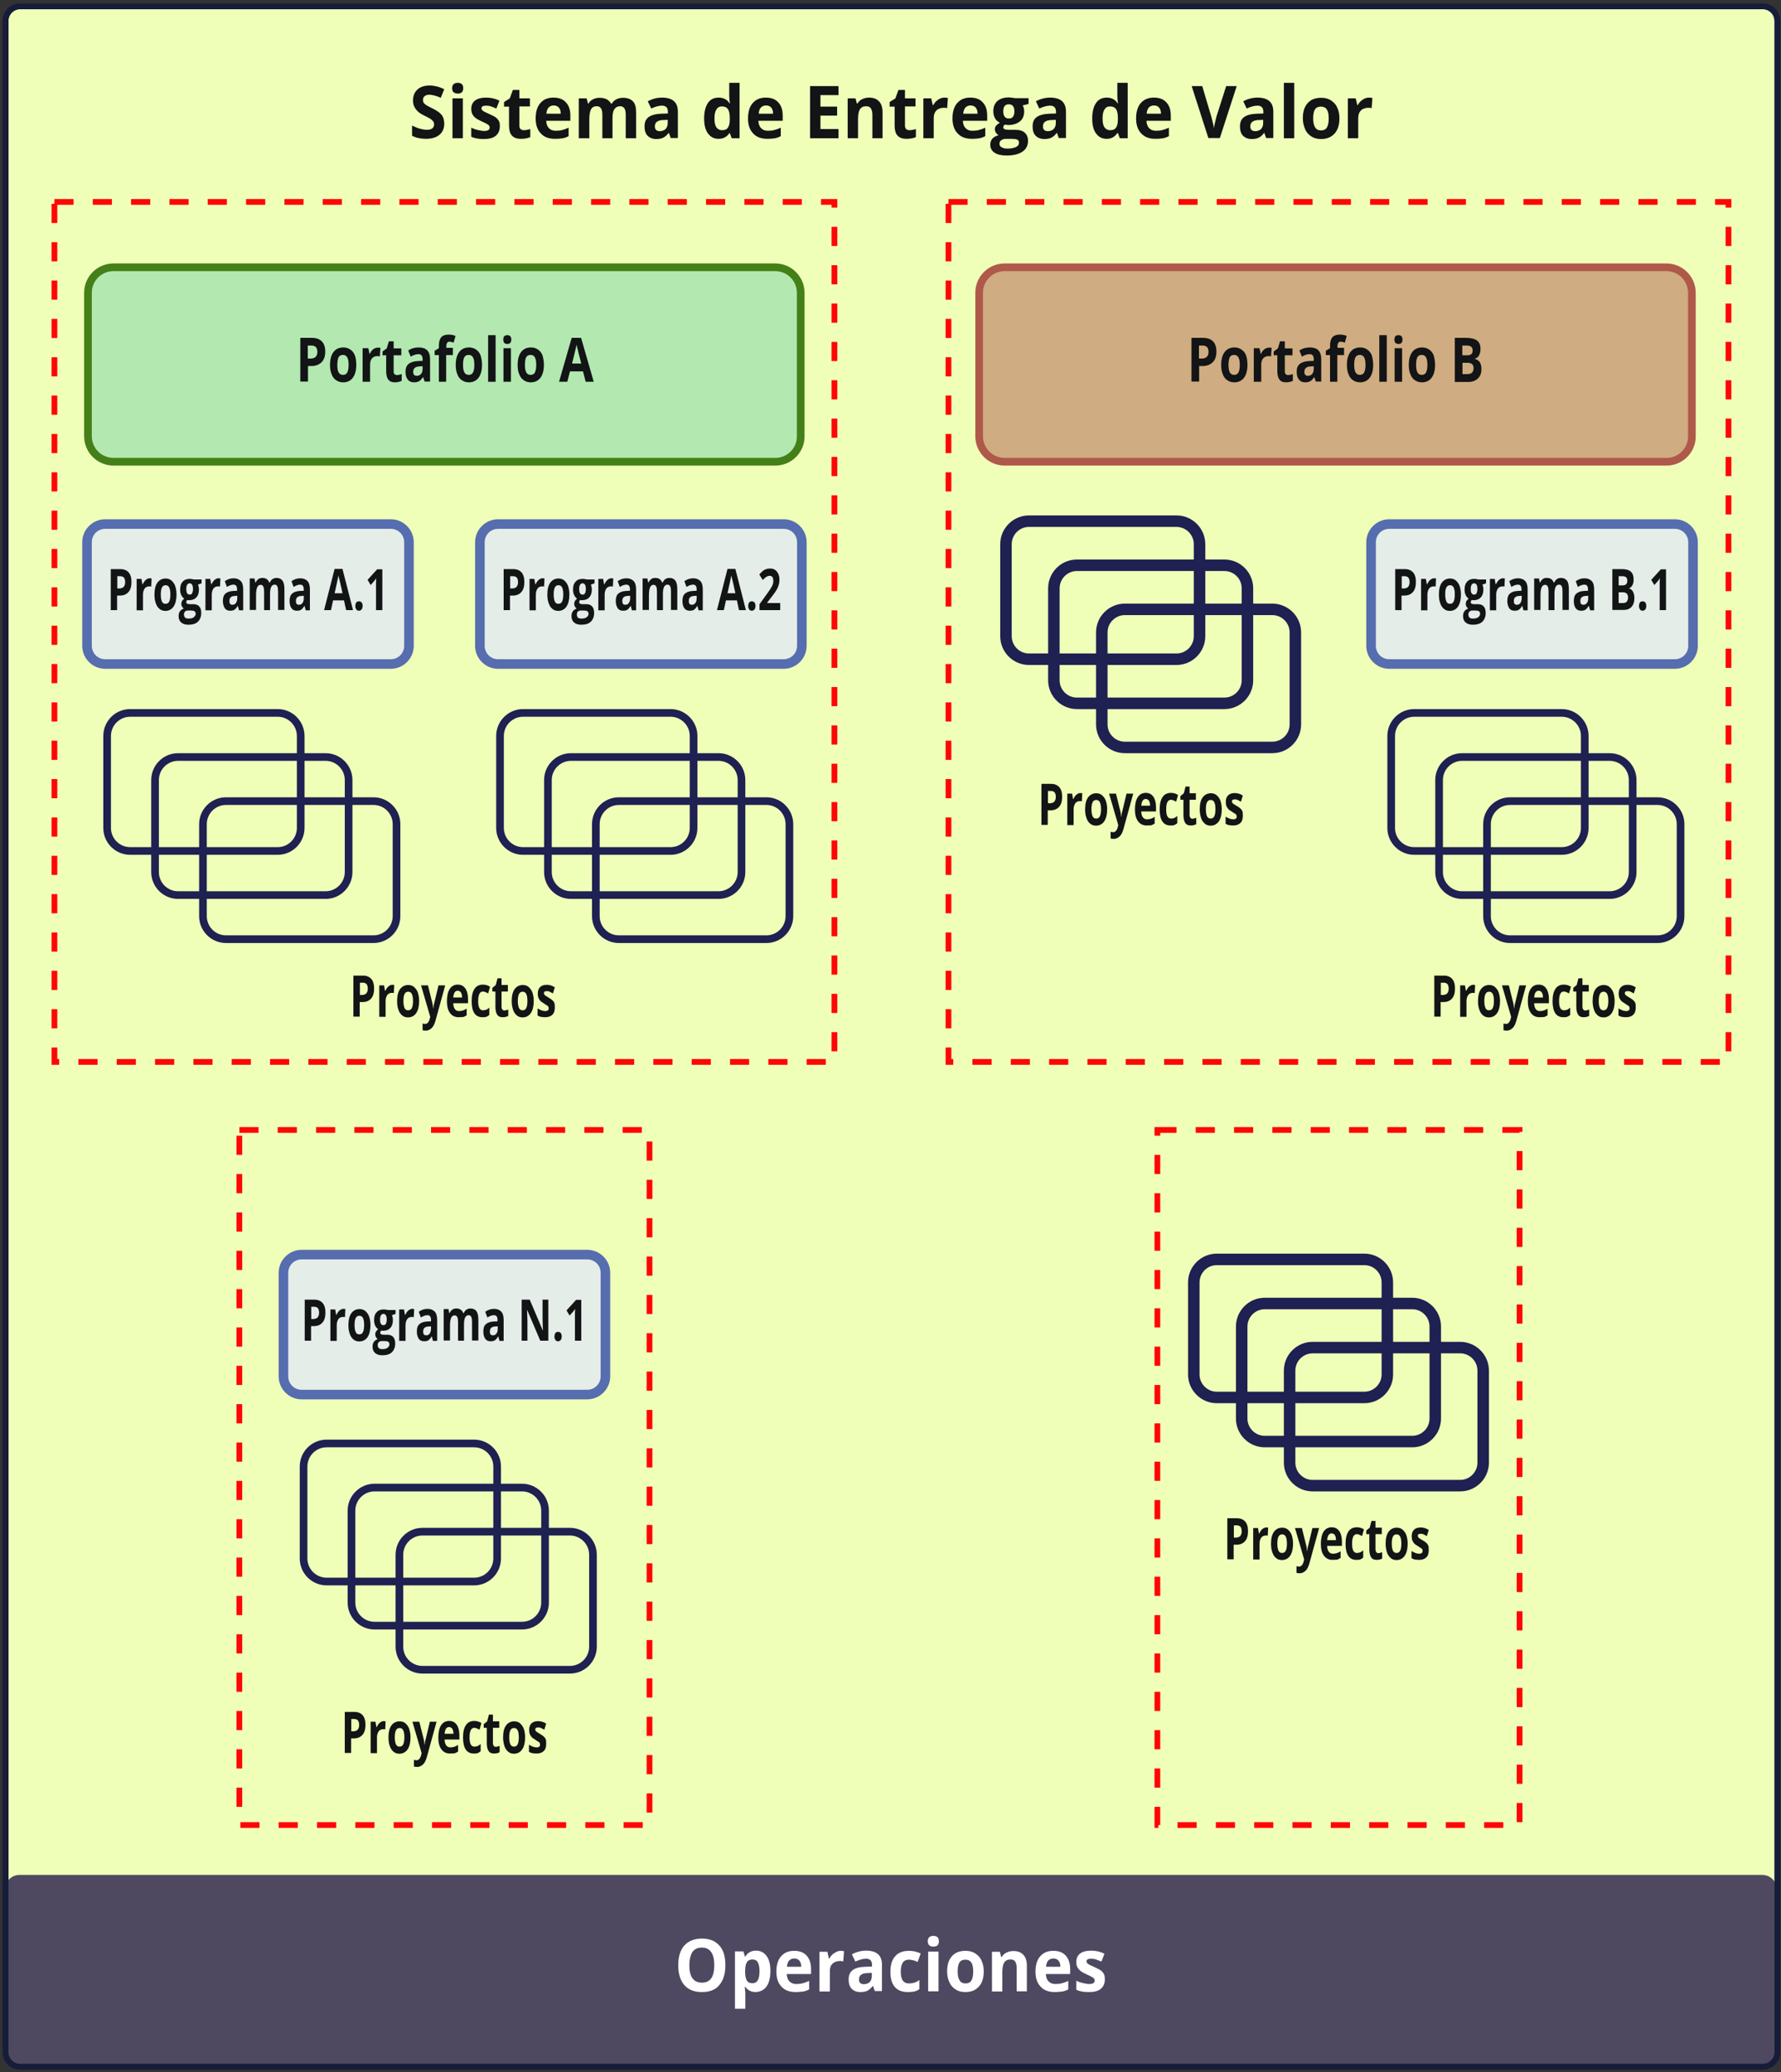
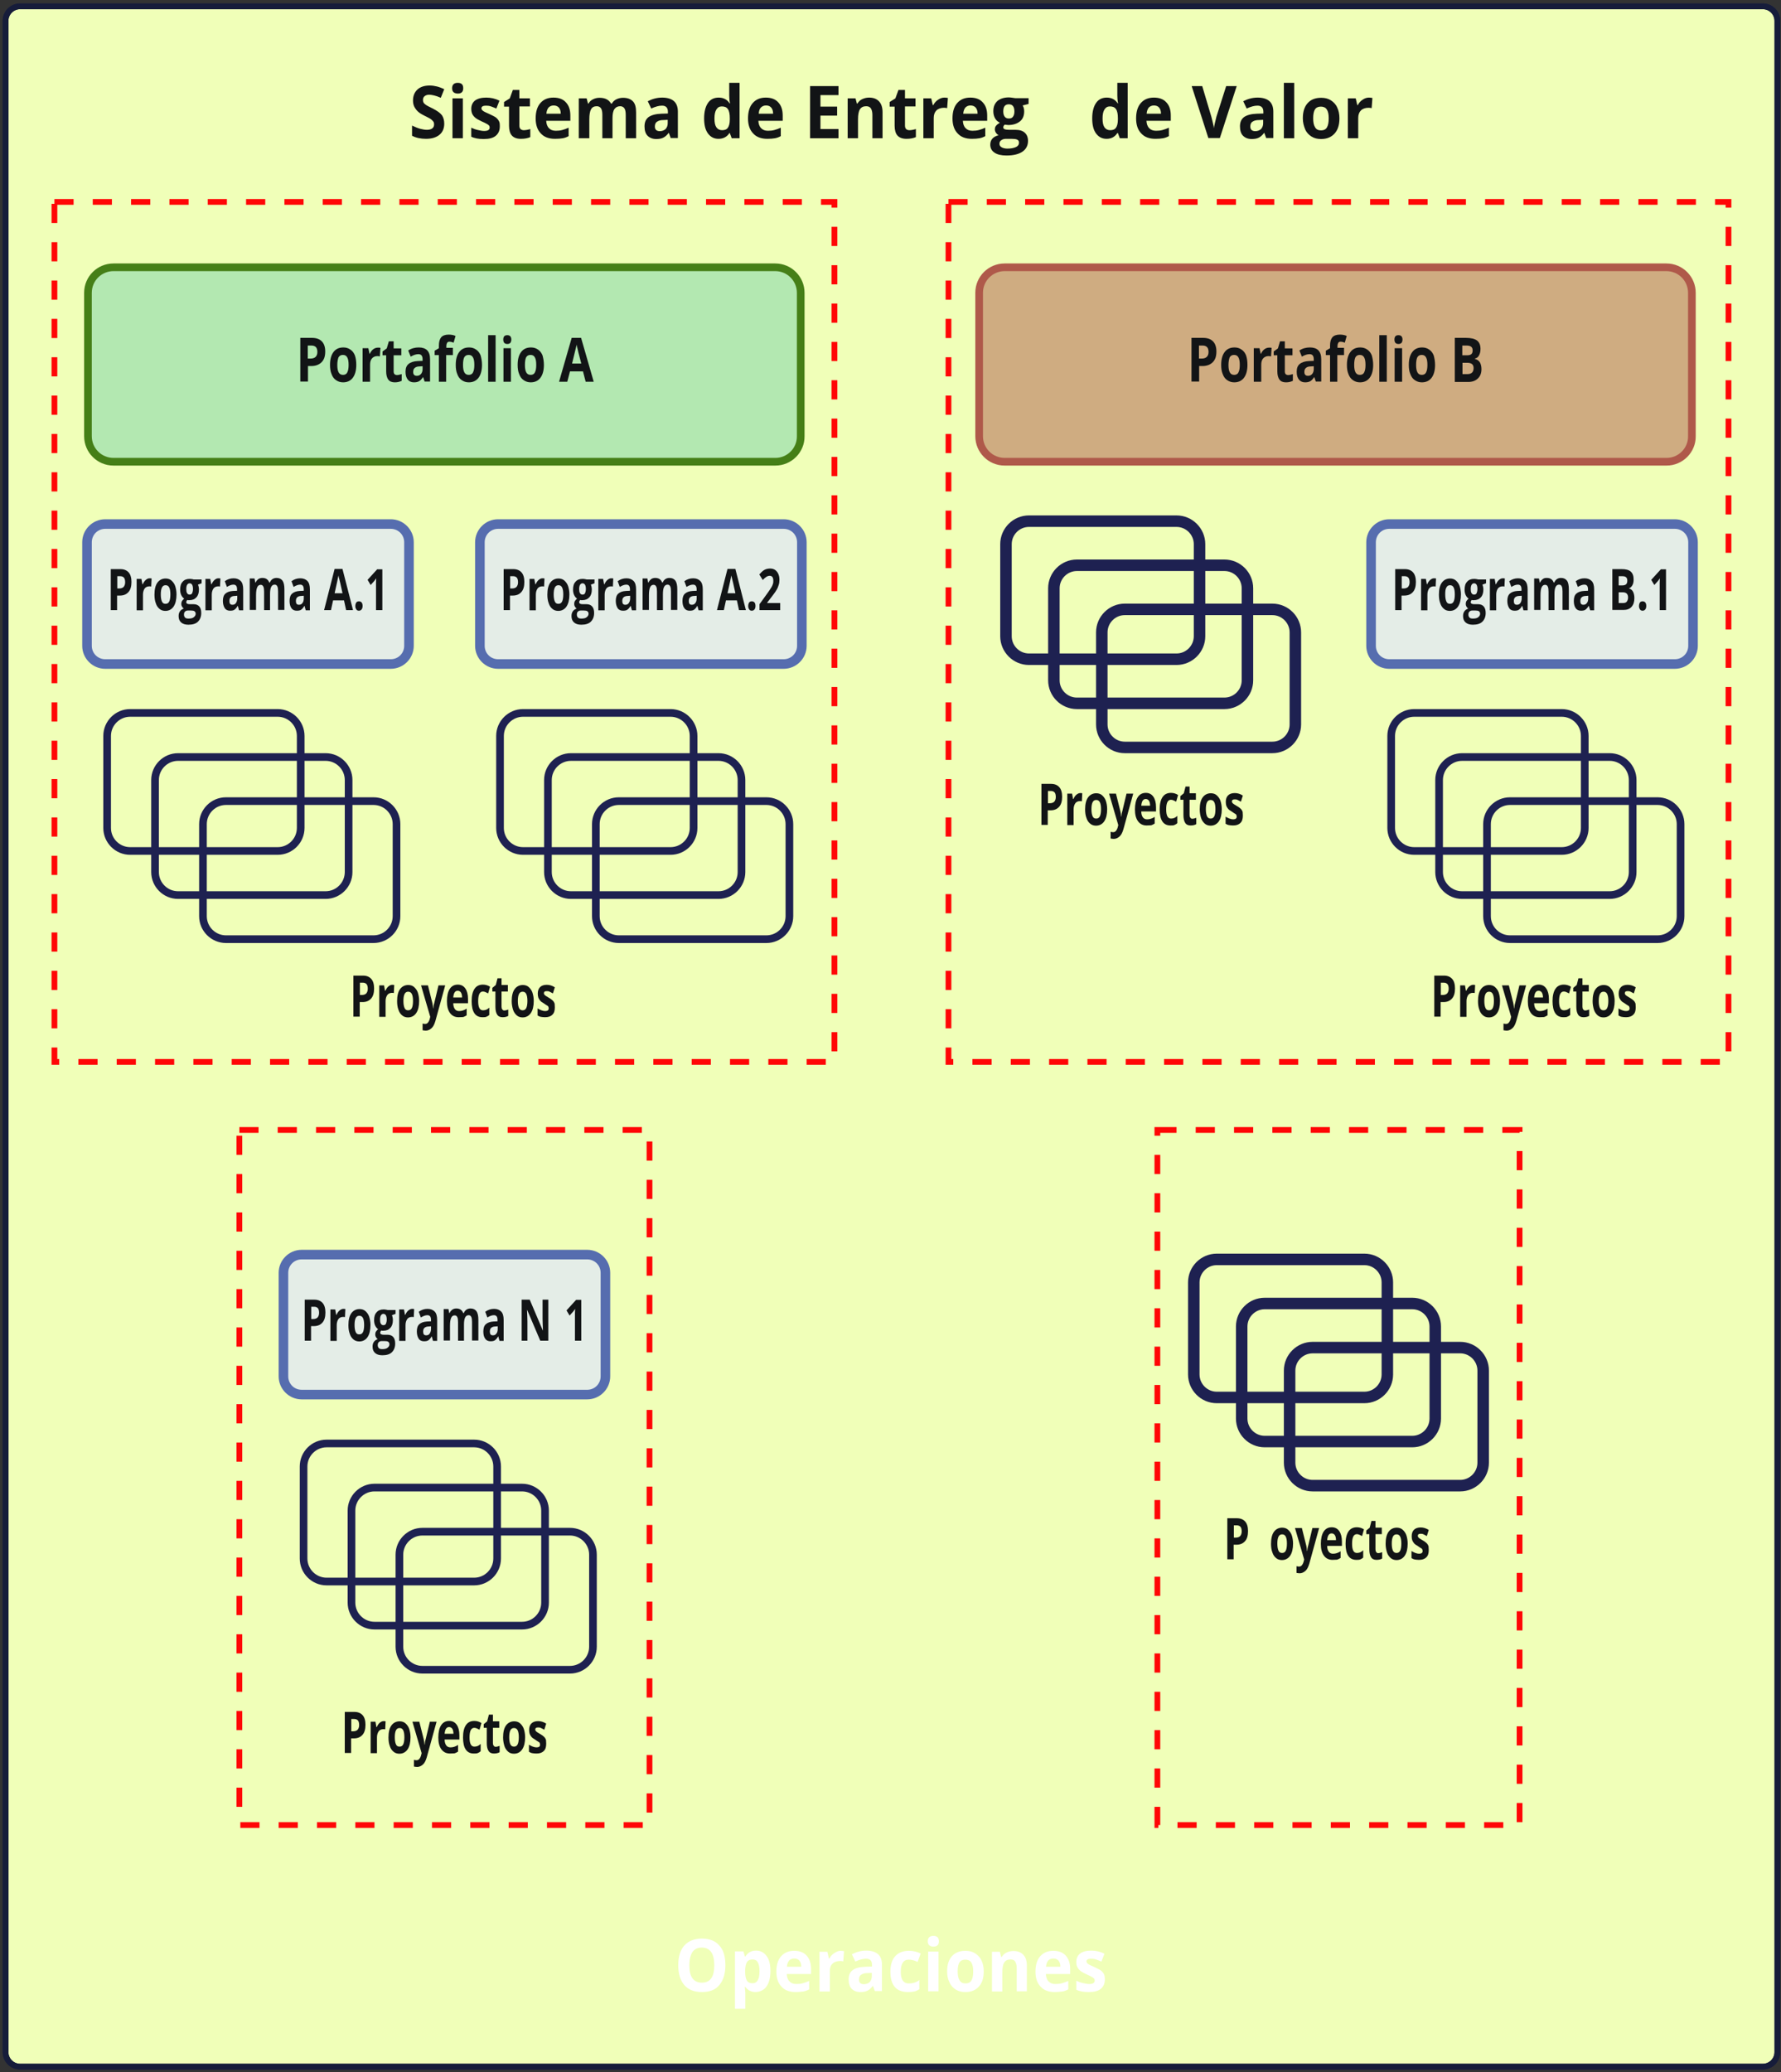
<svg xmlns="http://www.w3.org/2000/svg" version="1.1" id="Capa_1" x="0px" y="0px" viewBox="0 0 929.3 1080.6" style="enable-background:new 0 0 929.3 1080.6;" xml:space="preserve">
  <rect x="0" y="0" width="929.3" height="1080.6" fill="#333333" stroke="none" />
  <style type="text/css">
	.st0{fill:#F0FFB8;stroke:#161C3A;stroke-width:3;stroke-miterlimit:10;}
	.st1{fill:#4E4960;}
	.st2{fill:#FFFFFF;}
	.st3{fill:none;stroke:#161C3A;stroke-width:3;stroke-miterlimit:10;}
	.st4{fill:#121416;}
	.st5{fill:none;stroke:#FF0606;stroke-width:3;stroke-miterlimit:10;stroke-dasharray:10,10;}
	.st6{fill:none;stroke:#1E2151;stroke-width:6;stroke-miterlimit:10;}
	.st7{fill:#E4EDE7;}
	.st8{fill:#566DAF;}
	.st9{fill:none;stroke:#1E2151;stroke-width:4;stroke-miterlimit:10;}
	.st10{fill:#CFAC81;stroke:#AF594A;stroke-width:4;stroke-miterlimit:10;}
	.st11{fill:#B3E8B1;stroke:#457F17;stroke-width:4;stroke-miterlimit:10;}
</style>
  <path id="Fondo_amarillo" class="st0" d="M919.8,1077.8H10.5c-4.2,0-7.6-3.4-7.6-7.6V10.9c0-4.2,3.4-7.6,7.6-7.6h909.3  c4.2,0,7.6,3.4,7.6,7.6v1059.3C927.4,1074.4,924,1077.8,919.8,1077.8z" />
  <g>
-     <path id="Fondo_verde" class="st1" d="M919.6,1077.8H10.2c-4.2,0-7.6-3.4-7.6-7.6v-84.8c0-4.2,3.4-7.6,7.6-7.6h909.3   c4.2,0,7.6,3.4,7.6,7.6v84.8C927.1,1074.4,923.8,1077.8,919.6,1077.8z" />
    <g>
      <path class="st2" d="M378.5,1024.9c0,4.5-1.1,7.9-3.2,10.4s-5.1,3.6-9.1,3.6c-3.9,0-7-1.2-9.1-3.6s-3.2-5.9-3.2-10.4    c0-4.5,1.1-8,3.2-10.3s5.2-3.6,9.1-3.6c4,0,7,1.2,9.1,3.6C377.5,1016.9,378.5,1020.4,378.5,1024.9z M359.7,1024.9    c0,3,0.5,5.3,1.6,6.8c1.1,1.5,2.7,2.3,4.9,2.3c4.4,0,6.5-3,6.5-9.1c0-6.1-2.2-9.2-6.5-9.2c-2.2,0-3.8,0.8-4.9,2.3    C360.3,1019.6,359.7,1021.9,359.7,1024.9z" />
      <path class="st2" d="M394.3,1038.9c-2.3,0-4.1-0.9-5.4-2.7h-0.3c0.2,1.7,0.3,2.7,0.3,3v8.4h-5.4v-29.9h4.4l0.8,2.7h0.2    c1.3-2.1,3.1-3.1,5.6-3.1c2.3,0,4.1,0.9,5.5,2.8s2,4.5,2,7.9c0,2.2-0.3,4.1-0.9,5.8c-0.6,1.6-1.5,2.9-2.6,3.7    S395.8,1038.9,394.3,1038.9z M392.7,1021.9c-1.3,0-2.3,0.4-2.9,1.3c-0.6,0.9-0.9,2.3-1,4.3v0.6c0,2.2,0.3,3.8,0.9,4.8    c0.6,1,1.6,1.4,3,1.4c2.4,0,3.6-2.1,3.6-6.3c0-2-0.3-3.6-0.9-4.6C394.9,1022.4,393.9,1021.9,392.7,1021.9z" />
      <path class="st2" d="M415.2,1038.9c-3.2,0-5.7-0.9-7.4-2.8c-1.8-1.8-2.7-4.5-2.7-7.8c0-3.5,0.8-6.2,2.5-8.1s3.9-2.8,6.8-2.8    c2.8,0,5,0.8,6.5,2.5s2.3,4,2.3,6.9v2.7h-12.7c0.1,1.6,0.5,2.9,1.4,3.8c0.8,0.9,2,1.4,3.6,1.4c1.2,0,2.3-0.1,3.4-0.4    s2.2-0.7,3.3-1.2v4.4c-0.9,0.5-1.9,0.9-3,1.1C418,1038.7,416.7,1038.9,415.2,1038.9z M414.4,1021.4c-1.1,0-2,0.4-2.7,1.1    c-0.6,0.8-1,1.8-1.1,3.2h7.5c0-1.4-0.4-2.5-1-3.2C416.5,1021.8,415.6,1021.4,414.4,1021.4z" />
      <path class="st2" d="M438.6,1017.4c0.7,0,1.3,0.1,1.8,0.2l-0.4,5.3c-0.4-0.1-1-0.2-1.6-0.2c-1.7,0-3.1,0.5-4,1.4    c-1,0.9-1.4,2.2-1.4,3.9v10.6h-5.4v-20.7h4.1l0.8,3.5h0.3c0.6-1.2,1.4-2.1,2.5-2.8S437.4,1017.4,438.6,1017.4z" />
      <path class="st2" d="M456.5,1038.5l-1-2.8h-0.1c-0.9,1.2-1.8,2-2.8,2.5c-1,0.5-2.2,0.7-3.7,0.7c-1.9,0-3.4-0.6-4.5-1.7    c-1.1-1.1-1.6-2.8-1.6-4.9c0-2.2,0.7-3.8,2.2-4.9s3.7-1.6,6.6-1.7l3.4-0.1v-0.9c0-2.1-1-3.2-3.1-3.2c-1.6,0-3.4,0.5-5.6,1.5    l-1.8-3.8c2.3-1.2,4.8-1.9,7.5-1.9c2.6,0,4.7,0.6,6.1,1.8c1.4,1.2,2.1,3.1,2.1,5.5v13.8H456.5z M454.9,1028.9l-2.1,0.1    c-1.6,0-2.7,0.3-3.5,0.9c-0.8,0.5-1.1,1.4-1.1,2.5c0,1.6,0.9,2.4,2.6,2.4c1.2,0,2.2-0.4,3-1.1c0.7-0.8,1.1-1.8,1.1-3V1028.9z" />
      <path class="st2" d="M473.8,1038.9c-6.1,0-9.2-3.5-9.2-10.6c0-3.5,0.8-6.2,2.5-8.1s4.1-2.8,7.2-2.8c2.3,0,4.3,0.5,6.1,1.4    l-1.6,4.4c-0.8-0.4-1.6-0.7-2.4-0.9s-1.5-0.3-2.2-0.3c-2.8,0-4.2,2.1-4.2,6.3c0,4.1,1.4,6.1,4.2,6.1c1,0,2-0.1,2.9-0.4    s1.8-0.7,2.6-1.4v4.8c-0.9,0.6-1.7,1-2.6,1.2S475.2,1038.9,473.8,1038.9z" />
      <path class="st2" d="M484.1,1012.4c0-1.8,1-2.8,2.9-2.8s2.9,0.9,2.9,2.8c0,0.9-0.2,1.6-0.7,2.1c-0.5,0.5-1.2,0.7-2.2,0.7    C485.1,1015.2,484.1,1014.2,484.1,1012.4z M489.7,1038.5h-5.4v-20.7h5.4V1038.5z" />
      <path class="st2" d="M513.3,1028.1c0,3.4-0.8,6-2.5,7.9c-1.7,1.9-4,2.9-7.1,2.9c-1.9,0-3.6-0.4-5-1.3c-1.4-0.9-2.6-2.1-3.3-3.8    c-0.8-1.6-1.2-3.5-1.2-5.7c0-3.4,0.8-6,2.5-7.9c1.7-1.9,4-2.8,7.1-2.8c1.9,0,3.6,0.4,5,1.3c1.4,0.9,2.6,2.1,3.3,3.7    C512.9,1024,513.3,1025.9,513.3,1028.1z M499.7,1028.1c0,2.1,0.3,3.6,1,4.7c0.6,1.1,1.7,1.6,3.1,1.6c1.4,0,2.5-0.5,3.1-1.6    c0.6-1,0.9-2.6,0.9-4.7c0-2.1-0.3-3.6-1-4.6c-0.6-1-1.7-1.5-3.1-1.5c-1.4,0-2.5,0.5-3.1,1.5C500,1024.5,499.7,1026,499.7,1028.1z" />
      <path class="st2" d="M535.9,1038.5h-5.4v-12.1c0-1.5-0.3-2.6-0.8-3.4s-1.3-1.1-2.4-1.1c-1.5,0-2.6,0.5-3.3,1.6    c-0.7,1.1-1,2.8-1,5.3v9.8h-5.4v-20.7h4.1l0.7,2.7h0.3c0.6-1,1.4-1.8,2.5-2.3s2.2-0.8,3.6-0.8c2.3,0,4,0.7,5.2,2s1.8,3.2,1.8,5.6    V1038.5z" />
      <path class="st2" d="M550.4,1038.9c-3.2,0-5.7-0.9-7.4-2.8c-1.8-1.8-2.7-4.5-2.7-7.8c0-3.5,0.8-6.2,2.5-8.1s3.9-2.8,6.8-2.8    c2.8,0,5,0.8,6.5,2.5s2.3,4,2.3,6.9v2.7h-12.7c0.1,1.6,0.5,2.9,1.4,3.8c0.8,0.9,2,1.4,3.6,1.4c1.2,0,2.3-0.1,3.4-0.4    s2.2-0.7,3.3-1.2v4.4c-0.9,0.5-1.9,0.9-3,1.1C553.2,1038.7,551.9,1038.9,550.4,1038.9z M549.6,1021.4c-1.1,0-2,0.4-2.7,1.1    c-0.6,0.8-1,1.8-1.1,3.2h7.5c0-1.4-0.4-2.5-1-3.2C551.7,1021.8,550.8,1021.4,549.6,1021.4z" />
      <path class="st2" d="M576.5,1032.3c0,2.1-0.7,3.7-2.1,4.9s-3.5,1.7-6.3,1.7c-1.4,0-2.7-0.1-3.7-0.3c-1-0.2-2-0.5-2.8-0.9v-4.7    c1,0.5,2.1,0.9,3.4,1.2s2.4,0.5,3.3,0.5c2,0,2.9-0.6,2.9-1.8c0-0.4-0.1-0.8-0.4-1.1c-0.3-0.3-0.7-0.6-1.3-0.9s-1.5-0.8-2.5-1.2    c-1.5-0.7-2.6-1.3-3.3-1.9c-0.7-0.6-1.2-1.2-1.6-2s-0.5-1.6-0.5-2.7c0-1.8,0.7-3.3,2-4.3s3.3-1.5,5.8-1.5c2.4,0,4.7,0.5,6.9,1.6    l-1.6,4.1c-1-0.4-1.9-0.8-2.8-1.1c-0.9-0.3-1.7-0.4-2.6-0.4c-1.6,0-2.4,0.5-2.4,1.4c0,0.5,0.3,0.9,0.8,1.3    c0.5,0.4,1.6,0.9,3.4,1.7c1.5,0.7,2.7,1.3,3.4,1.8c0.7,0.6,1.2,1.2,1.6,2C576.4,1030.4,576.5,1031.3,576.5,1032.3z" />
    </g>
  </g>
  <path id="Marco" class="st3" d="M919.8,1077.8H10.5c-4.2,0-7.6-3.4-7.6-7.6V10.9c0-4.2,3.4-7.6,7.6-7.6h909.3c4.2,0,7.6,3.4,7.6,7.6  v1059.3C927.4,1074.4,924,1077.8,919.8,1077.8z" />
  <g>
    <path class="st4" d="M231.8,64.5c0,2.4-0.8,4.4-2.5,5.8s-4,2.1-7,2.1c-2.8,0-5.2-0.5-7.3-1.6v-5.3c1.7,0.8,3.2,1.4,4.4,1.7   c1.2,0.3,2.3,0.5,3.3,0.5c1.2,0,2.1-0.2,2.8-0.7s1-1.2,1-2.2c0-0.5-0.1-1-0.4-1.4c-0.3-0.4-0.7-0.8-1.2-1.2c-0.5-0.4-1.7-1-3.3-1.8   c-1.6-0.8-2.8-1.5-3.5-2.2c-0.8-0.7-1.4-1.6-1.9-2.5c-0.5-1-0.7-2.1-0.7-3.3c0-2.4,0.8-4.3,2.3-5.7c1.5-1.4,3.7-2.1,6.4-2.1   c1.3,0,2.6,0.2,3.8,0.5c1.2,0.3,2.5,0.8,3.8,1.4l-1.8,4.5c-1.4-0.6-2.5-1-3.4-1.2c-0.9-0.2-1.8-0.4-2.7-0.4c-1,0-1.8,0.3-2.4,0.8   c-0.6,0.5-0.8,1.2-0.8,2c0,0.5,0.1,0.9,0.3,1.3c0.2,0.4,0.6,0.7,1.1,1.1c0.5,0.4,1.6,1,3.5,1.9c2.4,1.2,4.1,2.4,5,3.6   C231.4,61.3,231.8,62.8,231.8,64.5z" />
    <path class="st4" d="M235.9,46c0-1.8,1-2.8,2.9-2.8c2,0,2.9,0.9,2.9,2.8c0,0.9-0.2,1.6-0.7,2.1c-0.5,0.5-1.2,0.7-2.2,0.7   C236.8,48.7,235.9,47.8,235.9,46z M241.5,72.1h-5.4V51.3h5.4V72.1z" />
    <path class="st4" d="M260.8,65.9c0,2.1-0.7,3.7-2.1,4.9s-3.5,1.7-6.3,1.7c-1.4,0-2.7-0.1-3.7-0.3c-1-0.2-2-0.5-2.8-0.9v-4.7   c1,0.5,2.1,0.9,3.4,1.2s2.4,0.5,3.3,0.5c2,0,2.9-0.6,2.9-1.8c0-0.4-0.1-0.8-0.4-1.1c-0.3-0.3-0.7-0.6-1.3-0.9s-1.5-0.8-2.5-1.2   c-1.5-0.7-2.6-1.3-3.3-1.9c-0.7-0.6-1.2-1.2-1.6-2c-0.3-0.7-0.5-1.6-0.5-2.7c0-1.8,0.7-3.3,2-4.3c1.4-1,3.3-1.5,5.8-1.5   c2.4,0,4.7,0.5,6.9,1.6l-1.6,4.1c-1-0.4-1.9-0.8-2.8-1.1c-0.9-0.3-1.7-0.4-2.6-0.4c-1.6,0-2.4,0.5-2.4,1.4c0,0.5,0.3,0.9,0.8,1.3   c0.5,0.4,1.6,0.9,3.4,1.7c1.5,0.7,2.7,1.3,3.4,1.8c0.7,0.6,1.2,1.2,1.6,2S260.8,64.9,260.8,65.9z" />
    <path class="st4" d="M273.3,67.9c0.9,0,2.1-0.2,3.4-0.6v4.2c-1.3,0.6-3,0.9-4.9,0.9c-2.2,0-3.7-0.6-4.7-1.7c-1-1.1-1.5-2.9-1.5-5.1   v-10H263v-2.4l3-1.9l1.6-4.4h3.4v4.4h5.5v4.2H271v10c0,0.8,0.2,1.4,0.6,1.8C272.1,67.7,272.6,67.9,273.3,67.9z" />
    <path class="st4" d="M289.6,72.4c-3.2,0-5.7-0.9-7.4-2.8c-1.8-1.8-2.7-4.5-2.7-7.8c0-3.5,0.8-6.2,2.5-8.1c1.7-1.9,3.9-2.8,6.8-2.8   c2.8,0,5,0.8,6.5,2.5c1.6,1.7,2.3,4,2.3,6.9v2.7H285c0.1,1.6,0.5,2.9,1.4,3.8c0.8,0.9,2,1.4,3.6,1.4c1.2,0,2.3-0.1,3.4-0.4   s2.2-0.7,3.3-1.2V71c-0.9,0.5-1.9,0.9-3,1.1C292.5,72.3,291.2,72.4,289.6,72.4z M288.9,55c-1.1,0-2,0.4-2.7,1.1   c-0.6,0.8-1,1.8-1.1,3.2h7.5c0-1.4-0.4-2.5-1-3.2S290,55,288.9,55z" />
    <path class="st4" d="M319.7,72.1h-5.4V59.9c0-1.5-0.2-2.6-0.7-3.4c-0.5-0.7-1.2-1.1-2.2-1.1c-1.4,0-2.4,0.5-3,1.6   c-0.6,1.1-0.9,2.8-0.9,5.3v9.8H302V51.3h4.1l0.7,2.7h0.3c0.5-1,1.3-1.7,2.3-2.2c1-0.5,2.1-0.8,3.4-0.8c2.9,0,4.9,1,6,3h0.5   c0.5-1,1.3-1.7,2.3-2.2c1-0.5,2.2-0.8,3.5-0.8c2.2,0,3.9,0.6,5.1,1.8s1.7,3.1,1.7,5.8v13.5h-5.4V59.9c0-1.5-0.2-2.6-0.7-3.4   c-0.5-0.7-1.2-1.1-2.2-1.1c-1.3,0-2.3,0.5-3,1.5c-0.7,1-1,2.6-1,4.7V72.1z" />
    <path class="st4" d="M350,72.1l-1-2.8h-0.1c-0.9,1.2-1.8,2-2.8,2.5c-1,0.5-2.2,0.7-3.7,0.7c-1.9,0-3.4-0.6-4.5-1.7   c-1.1-1.1-1.6-2.8-1.6-4.9c0-2.2,0.7-3.8,2.2-4.9c1.5-1,3.7-1.6,6.6-1.7l3.4-0.1v-0.9c0-2.1-1-3.2-3.1-3.2c-1.6,0-3.4,0.5-5.6,1.5   l-1.8-3.8c2.3-1.2,4.8-1.9,7.5-1.9c2.6,0,4.7,0.6,6.1,1.8c1.4,1.2,2.1,3.1,2.1,5.5v13.8H350z M348.4,62.5l-2.1,0.1   c-1.6,0-2.7,0.3-3.5,0.9c-0.8,0.5-1.1,1.4-1.1,2.5c0,1.6,0.9,2.4,2.6,2.4c1.2,0,2.2-0.4,3-1.1c0.7-0.8,1.1-1.8,1.1-3V62.5z" />
    <path class="st4" d="M374.9,72.4c-2.3,0-4.1-0.9-5.5-2.8s-2-4.5-2-7.9c0-3.4,0.7-6.1,2-8c1.3-1.9,3.2-2.8,5.6-2.8   c2.5,0,4.4,1,5.7,3h0.2c-0.3-1.5-0.4-2.9-0.4-4.1v-6.6h5.4v28.9h-4.1l-1-2.7h-0.2C379.3,71.4,377.4,72.4,374.9,72.4z M376.8,67.9   c1.4,0,2.4-0.4,3-1.3c0.6-0.8,1-2.3,1-4.3v-0.6c0-2.2-0.3-3.8-1-4.8c-0.7-1-1.7-1.4-3.2-1.4c-1.2,0-2.1,0.5-2.8,1.6   c-0.7,1.1-1,2.6-1,4.7s0.3,3.6,1,4.6S375.5,67.9,376.8,67.9z" />
    <path class="st4" d="M400.4,72.4c-3.2,0-5.7-0.9-7.4-2.8c-1.8-1.8-2.7-4.5-2.7-7.8c0-3.5,0.8-6.2,2.5-8.1c1.7-1.9,3.9-2.8,6.8-2.8   c2.8,0,5,0.8,6.5,2.5c1.6,1.7,2.3,4,2.3,6.9v2.7h-12.7c0.1,1.6,0.5,2.9,1.4,3.8c0.8,0.9,2,1.4,3.6,1.4c1.2,0,2.3-0.1,3.4-0.4   s2.2-0.7,3.3-1.2V71c-0.9,0.5-1.9,0.9-3,1.1S402,72.4,400.4,72.4z M399.7,55c-1.1,0-2,0.4-2.7,1.1s-1,1.8-1.1,3.2h7.5   c0-1.4-0.4-2.5-1-3.2C401.7,55.3,400.8,55,399.7,55z" />
    <path class="st4" d="M437.5,72.1h-14.8V44.9h14.8v4.7h-9.4v6h8.7v4.7h-8.7v7h9.4V72.1z" />
    <path class="st4" d="M460.6,72.1h-5.4V59.9c0-1.5-0.3-2.6-0.8-3.4c-0.5-0.7-1.3-1.1-2.4-1.1c-1.5,0-2.6,0.5-3.3,1.6s-1,2.8-1,5.3   v9.8h-5.4V51.3h4.1l0.7,2.7h0.3c0.6-1,1.4-1.8,2.5-2.3c1.1-0.5,2.2-0.8,3.6-0.8c2.3,0,4,0.7,5.2,2c1.2,1.3,1.8,3.2,1.8,5.6V72.1z" />
    <path class="st4" d="M474.5,67.9c0.9,0,2.1-0.2,3.4-0.6v4.2c-1.3,0.6-3,0.9-4.9,0.9c-2.2,0-3.7-0.6-4.7-1.7c-1-1.1-1.5-2.9-1.5-5.1   v-10h-2.6v-2.4l3-1.9l1.6-4.4h3.4v4.4h5.5v4.2h-5.5v10c0,0.8,0.2,1.4,0.6,1.8C473.2,67.7,473.8,67.9,474.5,67.9z" />
    <path class="st4" d="M492.8,50.9c0.7,0,1.3,0.1,1.8,0.2l-0.4,5.3c-0.4-0.1-1-0.2-1.6-0.2c-1.7,0-3.1,0.5-4,1.4s-1.4,2.2-1.4,3.9   v10.6h-5.4V51.3h4.1l0.8,3.5h0.3c0.6-1.2,1.4-2.1,2.5-2.8C490.5,51.3,491.6,50.9,492.8,50.9z" />
    <path class="st4" d="M507.1,72.4c-3.2,0-5.7-0.9-7.4-2.8c-1.8-1.8-2.7-4.5-2.7-7.8c0-3.5,0.8-6.2,2.5-8.1c1.7-1.9,3.9-2.8,6.8-2.8   c2.8,0,5,0.8,6.5,2.5c1.6,1.7,2.3,4,2.3,6.9v2.7h-12.7c0.1,1.6,0.5,2.9,1.4,3.8c0.8,0.9,2,1.4,3.6,1.4c1.2,0,2.3-0.1,3.4-0.4   s2.2-0.7,3.3-1.2V71c-0.9,0.5-1.9,0.9-3,1.1C510,72.3,508.7,72.4,507.1,72.4z M506.4,55c-1.1,0-2,0.4-2.7,1.1   c-0.6,0.8-1,1.8-1.1,3.2h7.5c0-1.4-0.4-2.5-1-3.2S507.5,55,506.4,55z" />
    <path class="st4" d="M536.7,51.3v2.9l-3.1,0.8c0.6,0.9,0.8,2,0.8,3.1c0,2.2-0.7,4-2.2,5.2s-3.5,1.9-6.1,1.9l-1-0.1l-0.8-0.1   c-0.6,0.4-0.8,0.9-0.8,1.5c0,0.8,1,1.2,3,1.2h3.3c2.2,0,3.8,0.5,4.9,1.5c1.1,1,1.7,2.4,1.7,4.3c0,2.4-1,4.3-2.9,5.6   c-1.9,1.3-4.7,2-8.3,2c-2.7,0-4.9-0.5-6.3-1.5c-1.5-1-2.2-2.4-2.2-4.2c0-1.2,0.4-2.3,1.1-3.1c0.7-0.8,1.8-1.4,3.3-1.8   c-0.6-0.2-1-0.7-1.4-1.2c-0.4-0.6-0.6-1.2-0.6-1.8c0-0.8,0.2-1.5,0.7-2c0.4-0.5,1.1-1,1.9-1.5c-1-0.5-1.9-1.2-2.5-2.3   s-0.9-2.3-0.9-3.7c0-2.3,0.7-4,2.1-5.3c1.4-1.2,3.4-1.9,6-1.9c0.6,0,1.2,0.1,2,0.2c0.8,0.1,1.2,0.2,1.5,0.2H536.7z M521.5,75   c0,0.8,0.4,1.4,1.1,1.8c0.7,0.4,1.7,0.7,3,0.7c1.9,0,3.4-0.3,4.5-0.8s1.6-1.3,1.6-2.3c0-0.8-0.3-1.3-1-1.6c-0.6-0.3-1.6-0.4-3-0.4   H525c-1,0-1.8,0.2-2.5,0.7C521.8,73.5,521.5,74.2,521.5,75z M523.5,58.1c0,1.1,0.2,2,0.7,2.7c0.5,0.7,1.2,1,2.2,1   c1,0,1.8-0.3,2.2-1c0.5-0.7,0.7-1.5,0.7-2.7c0-2.5-1-3.7-2.9-3.7C524.4,54.4,523.5,55.6,523.5,58.1z" />
-     <path class="st4" d="M552.5,72.1l-1-2.8h-0.1c-0.9,1.2-1.8,2-2.8,2.5s-2.2,0.7-3.7,0.7c-1.9,0-3.4-0.6-4.5-1.7   c-1.1-1.1-1.6-2.8-1.6-4.9c0-2.2,0.7-3.8,2.2-4.9c1.5-1,3.7-1.6,6.6-1.7l3.4-0.1v-0.9c0-2.1-1-3.2-3.1-3.2c-1.6,0-3.4,0.5-5.6,1.5   l-1.8-3.8c2.3-1.2,4.8-1.9,7.5-1.9c2.6,0,4.7,0.6,6.1,1.8c1.4,1.2,2.1,3.1,2.1,5.5v13.8H552.5z M550.9,62.5l-2.1,0.1   c-1.6,0-2.7,0.3-3.5,0.9c-0.8,0.5-1.1,1.4-1.1,2.5c0,1.6,0.9,2.4,2.6,2.4c1.2,0,2.2-0.4,3-1.1c0.7-0.8,1.1-1.8,1.1-3V62.5z" />
    <path class="st4" d="M577.4,72.4c-2.3,0-4.1-0.9-5.5-2.8s-2-4.5-2-7.9c0-3.4,0.7-6.1,2-8c1.3-1.9,3.2-2.8,5.6-2.8   c2.5,0,4.4,1,5.7,3h0.2c-0.3-1.5-0.4-2.9-0.4-4.1v-6.6h5.4v28.9h-4.1l-1-2.7H583C581.7,71.4,579.9,72.4,577.4,72.4z M579.3,67.9   c1.4,0,2.4-0.4,3-1.3c0.6-0.8,1-2.3,1-4.3v-0.6c0-2.2-0.3-3.8-1-4.8s-1.7-1.4-3.2-1.4c-1.2,0-2.1,0.5-2.8,1.6c-0.7,1.1-1,2.6-1,4.7   s0.3,3.6,1,4.6S578,67.9,579.3,67.9z" />
    <path class="st4" d="M602.9,72.4c-3.2,0-5.7-0.9-7.4-2.8c-1.8-1.8-2.7-4.5-2.7-7.8c0-3.5,0.8-6.2,2.5-8.1c1.7-1.9,3.9-2.8,6.8-2.8   c2.8,0,5,0.8,6.5,2.5c1.6,1.7,2.3,4,2.3,6.9v2.7h-12.7c0.1,1.6,0.5,2.9,1.4,3.8c0.8,0.9,2,1.4,3.6,1.4c1.2,0,2.3-0.1,3.4-0.4   s2.2-0.7,3.3-1.2V71c-0.9,0.5-1.9,0.9-3,1.1S604.4,72.4,602.9,72.4z M602.1,55c-1.1,0-2,0.4-2.7,1.1c-0.6,0.8-1,1.8-1.1,3.2h7.5   c0-1.4-0.4-2.5-1-3.2S603.3,55,602.1,55z" />
    <path class="st4" d="M639.8,44.9h5.5l-8.8,27.1h-6l-8.7-27.1h5.5l4.8,16.1c0.3,1,0.5,2.1,0.8,3.3c0.3,1.3,0.5,2.1,0.5,2.6   c0.1-1.1,0.6-3.1,1.3-6L639.8,44.9z" />
    <path class="st4" d="M660.7,72.1l-1-2.8h-0.1c-0.9,1.2-1.8,2-2.8,2.5s-2.2,0.7-3.7,0.7c-1.9,0-3.4-0.6-4.5-1.7   c-1.1-1.1-1.6-2.8-1.6-4.9c0-2.2,0.7-3.8,2.2-4.9c1.5-1,3.7-1.6,6.6-1.7l3.4-0.1v-0.9c0-2.1-1-3.2-3.1-3.2c-1.6,0-3.4,0.5-5.6,1.5   l-1.8-3.8c2.3-1.2,4.8-1.9,7.5-1.9c2.6,0,4.7,0.6,6.1,1.8c1.4,1.2,2.1,3.1,2.1,5.5v13.8H660.7z M659.1,62.5l-2.1,0.1   c-1.6,0-2.7,0.3-3.5,0.9c-0.8,0.5-1.1,1.4-1.1,2.5c0,1.6,0.9,2.4,2.6,2.4c1.2,0,2.2-0.4,3-1.1c0.7-0.8,1.1-1.8,1.1-3V62.5z" />
    <path class="st4" d="M675.3,72.1h-5.4V43.2h5.4V72.1z" />
    <path class="st4" d="M698.9,61.7c0,3.4-0.8,6-2.5,7.9c-1.7,1.9-4,2.9-7.1,2.9c-1.9,0-3.6-0.4-5-1.3s-2.6-2.1-3.3-3.8   s-1.2-3.5-1.2-5.7c0-3.4,0.8-6,2.5-7.9c1.7-1.9,4-2.8,7.1-2.8c1.9,0,3.6,0.4,5,1.3c1.4,0.9,2.6,2.1,3.3,3.7   C698.5,57.6,698.9,59.5,698.9,61.7z M685.2,61.7c0,2.1,0.3,3.6,1,4.7c0.6,1.1,1.7,1.6,3.1,1.6c1.4,0,2.5-0.5,3.1-1.6   c0.6-1,0.9-2.6,0.9-4.7c0-2.1-0.3-3.6-1-4.6c-0.6-1-1.7-1.5-3.1-1.5c-1.4,0-2.5,0.5-3.1,1.5S685.2,59.6,685.2,61.7z" />
    <path class="st4" d="M714.3,50.9c0.7,0,1.3,0.1,1.8,0.2l-0.4,5.3c-0.4-0.1-1-0.2-1.6-0.2c-1.7,0-3.1,0.5-4,1.4s-1.4,2.2-1.4,3.9   v10.6h-5.4V51.3h4.1l0.8,3.5h0.3c0.6-1.2,1.4-2.1,2.5-2.8C712,51.3,713.1,50.9,714.3,50.9z" />
  </g>
  <g id="Bloque_4">
    <rect id="Marco-Bloque-4" x="603.9" y="589.3" class="st5" width="189" height="362.5" />
    <g>
      <g>
        <path class="st4" d="M651.2,798.5c0,2.3-0.5,4.1-1.6,5.3c-1.1,1.2-2.5,1.8-4.5,1.8h-1.4v7.6h-3.3v-21.4h5c1.9,0,3.3,0.6,4.3,1.7     S651.2,796.3,651.2,798.5z M643.7,801.9h1.1c1,0,1.8-0.3,2.3-0.8c0.5-0.6,0.8-1.4,0.8-2.4c0-1.1-0.2-1.9-0.6-2.4     c-0.4-0.5-1.1-0.8-2-0.8h-1.5V801.9z" />
-         <path class="st4" d="M660.6,796.6c0.4,0,0.8,0,1.1,0.1l-0.2,4.2c-0.3-0.1-0.6-0.1-1-0.1c-1,0-1.9,0.4-2.4,1.1s-0.9,1.8-0.9,3.1     v8.3h-3.3v-16.4h2.5l0.5,2.8h0.2c0.4-0.9,0.9-1.7,1.5-2.2S659.9,796.6,660.6,796.6z" />
        <path class="st4" d="M674.7,805c0,2.7-0.5,4.8-1.5,6.3c-1,1.5-2.5,2.3-4.3,2.3c-1.1,0-2.2-0.3-3-1c-0.9-0.7-1.6-1.7-2-3     c-0.5-1.3-0.7-2.8-0.7-4.5c0-2.7,0.5-4.8,1.5-6.2s2.5-2.2,4.3-2.2c1.1,0,2.2,0.3,3,1s1.6,1.7,2,2.9S674.7,803.3,674.7,805z      M666.5,805c0,1.6,0.2,2.8,0.6,3.7s1,1.2,1.9,1.2c0.9,0,1.5-0.4,1.9-1.2s0.6-2.1,0.6-3.7c0-1.6-0.2-2.8-0.6-3.6s-1-1.2-1.9-1.2     c-0.9,0-1.5,0.4-1.9,1.2C666.7,802.2,666.5,803.4,666.5,805z" />
        <path class="st4" d="M675.7,796.9h3.6l2.3,9.2c0.2,0.8,0.3,1.7,0.4,2.8h0.1c0.1-1,0.2-2,0.5-2.8l2.2-9.2h3.5l-5.1,18.5     c-0.5,1.7-1.1,3-2,3.8c-0.9,0.8-1.9,1.3-3,1.3c-0.6,0-1.1-0.1-1.7-0.2v-3.5c0.4,0.1,0.8,0.2,1.3,0.2c0.6,0,1.1-0.2,1.5-0.7     c0.4-0.5,0.8-1.2,1-2.2l0.2-0.8L675.7,796.9z" />
        <path class="st4" d="M695.3,813.5c-1.9,0-3.4-0.7-4.5-2.2c-1.1-1.5-1.6-3.5-1.6-6.2c0-2.7,0.5-4.9,1.5-6.4c1-1.5,2.4-2.2,4.2-2.2     c1.7,0,3,0.7,3.9,2s1.4,3.1,1.4,5.5v2.2h-7.7c0,1.3,0.3,2.3,0.8,3s1.2,1.1,2.2,1.1c0.7,0,1.4-0.1,2-0.3c0.6-0.2,1.3-0.5,2-1v3.5     c-0.6,0.4-1.2,0.7-1.8,0.9C697,813.4,696.2,813.5,695.3,813.5z M694.8,799.7c-0.7,0-1.2,0.3-1.6,0.9c-0.4,0.6-0.6,1.5-0.7,2.6     h4.6c0-1.1-0.2-2-0.6-2.6S695.5,799.7,694.8,799.7z" />
        <path class="st4" d="M707.7,813.5c-3.7,0-5.6-2.8-5.6-8.4c0-2.8,0.5-4.9,1.5-6.4c1-1.5,2.5-2.2,4.4-2.2c1.4,0,2.6,0.4,3.7,1.1     l-1,3.5c-0.5-0.3-1-0.5-1.4-0.7c-0.4-0.2-0.9-0.3-1.3-0.3c-1.7,0-2.5,1.7-2.5,5c0,3.2,0.8,4.8,2.5,4.8c0.6,0,1.2-0.1,1.7-0.3     c0.5-0.2,1.1-0.6,1.6-1.1v3.8c-0.5,0.5-1.1,0.8-1.6,1S708.5,813.5,707.7,813.5z" />
        <path class="st4" d="M719.1,810c0.6,0,1.3-0.2,2.1-0.5v3.3c-0.8,0.5-1.8,0.7-3,0.7c-1.3,0-2.3-0.5-2.8-1.4     c-0.6-0.9-0.9-2.3-0.9-4.1v-7.9h-1.6v-1.9l1.8-1.5l0.9-3.5h2.1v3.5h3.3v3.4h-3.3v7.9c0,0.6,0.1,1.1,0.4,1.4     C718.3,809.8,718.7,810,719.1,810z" />
        <path class="st4" d="M734.5,805c0,2.7-0.5,4.8-1.5,6.3c-1,1.5-2.5,2.3-4.3,2.3c-1.1,0-2.2-0.3-3-1s-1.6-1.7-2-3s-0.7-2.8-0.7-4.5     c0-2.7,0.5-4.8,1.5-6.2s2.5-2.2,4.3-2.2c1.1,0,2.2,0.3,3,1s1.6,1.7,2,2.9C734.2,801.8,734.5,803.3,734.5,805z M726.2,805     c0,1.6,0.2,2.8,0.6,3.7c0.4,0.8,1,1.2,1.9,1.2c0.9,0,1.5-0.4,1.9-1.2c0.4-0.8,0.6-2.1,0.6-3.7c0-1.6-0.2-2.8-0.6-3.6     c-0.4-0.8-1-1.2-1.9-1.2c-0.9,0-1.5,0.4-1.9,1.2S726.2,803.4,726.2,805z" />
        <path class="st4" d="M745.5,808.4c0,1.7-0.4,3-1.3,3.8c-0.9,0.9-2.1,1.3-3.8,1.3c-0.9,0-1.6-0.1-2.2-0.2s-1.2-0.4-1.7-0.7v-3.7     c0.6,0.4,1.3,0.7,2,1c0.8,0.3,1.4,0.4,2,0.4c1.2,0,1.8-0.5,1.8-1.4c0-0.4-0.1-0.6-0.2-0.9s-0.4-0.5-0.8-0.7s-0.9-0.6-1.5-1     c-0.9-0.5-1.6-1-2-1.5s-0.7-1-0.9-1.5c-0.2-0.6-0.3-1.3-0.3-2.1c0-1.5,0.4-2.6,1.2-3.4s2-1.2,3.5-1.2c1.4,0,2.8,0.4,4.2,1.3     l-1,3.2c-0.6-0.4-1.2-0.6-1.7-0.9s-1.1-0.3-1.6-0.3c-1,0-1.4,0.4-1.4,1.1c0,0.4,0.2,0.7,0.5,1c0.3,0.3,1,0.7,2,1.3     c0.9,0.5,1.6,1,2.1,1.5s0.8,1,1,1.6C745.4,806.9,745.5,807.6,745.5,808.4z" />
      </g>
      <g>
        <g id="_x31__17_">
          <path class="st6" d="M711.9,728.8h-77c-6.6,0-12-5.4-12-12v-48c0-6.6,5.4-12,12-12h77c6.6,0,12,5.4,12,12v48      C723.9,723.4,718.5,728.8,711.9,728.8z" />
        </g>
        <g id="_x31__16_">
          <path class="st6" d="M736.9,751.8h-77c-6.6,0-12-5.4-12-12v-48c0-6.6,5.4-12,12-12h77c6.6,0,12,5.4,12,12v48      C748.9,746.4,743.5,751.8,736.9,751.8z" />
        </g>
        <g id="_x31__15_">
          <path class="st6" d="M761.9,774.8h-77c-6.6,0-12-5.4-12-12v-48c0-6.6,5.4-12,12-12h77c6.6,0,12,5.4,12,12v48      C773.9,769.4,768.5,774.8,761.9,774.8z" />
        </g>
      </g>
    </g>
  </g>
  <g id="Bloque_3">
    <rect id="Marco-Bloque-3" x="124.9" y="589.3" class="st5" width="214" height="362.5" />
    <g>
      <g>
        <g>
          <path class="st7" d="M157.4,727.3c-5.2,0-9.5-4.3-9.5-9.5v-54c0-5.2,4.3-9.5,9.5-9.5h149c5.2,0,9.5,4.3,9.5,9.5v54      c0,5.2-4.3,9.5-9.5,9.5H157.4z" />
          <path class="st8" d="M306.4,656.8c3.9,0,7,3.1,7,7v54c0,3.9-3.1,7-7,7h-149c-3.9,0-7-3.1-7-7v-54c0-3.9,3.1-7,7-7H306.4       M306.4,651.8h-149c-6.6,0-12,5.4-12,12v54c0,6.6,5.4,12,12,12h149c6.6,0,12-5.4,12-12v-54C318.4,657.2,313,651.8,306.4,651.8      L306.4,651.8z" />
        </g>
        <g>
          <path class="st4" d="M169.8,684.5c0,2.3-0.5,4.1-1.6,5.3c-1.1,1.2-2.5,1.8-4.5,1.8h-1.4v7.6H159v-21.4h5c1.9,0,3.3,0.6,4.3,1.7      S169.8,682.3,169.8,684.5z M162.3,687.9h1.1c1,0,1.8-0.3,2.3-0.8c0.5-0.6,0.8-1.4,0.8-2.4c0-1.1-0.2-1.9-0.6-2.4      c-0.4-0.5-1.1-0.8-2-0.8h-1.5V687.9z" />
          <path class="st4" d="M179.1,682.6c0.4,0,0.8,0,1.1,0.1l-0.2,4.2c-0.3-0.1-0.6-0.1-1-0.1c-1,0-1.9,0.4-2.4,1.1s-0.9,1.8-0.9,3.1      v8.3h-3.3v-16.4h2.5l0.5,2.8h0.2c0.4-0.9,0.9-1.7,1.5-2.2S178.4,682.6,179.1,682.6z" />
          <path class="st4" d="M193.3,691c0,2.7-0.5,4.8-1.5,6.3c-1,1.5-2.5,2.3-4.3,2.3c-1.1,0-2.2-0.3-3-1c-0.9-0.7-1.6-1.7-2-3      c-0.5-1.3-0.7-2.8-0.7-4.5c0-2.7,0.5-4.8,1.5-6.2s2.5-2.2,4.3-2.2c1.1,0,2.2,0.3,3,1s1.6,1.7,2,2.9S193.3,689.3,193.3,691z       M185,691c0,1.6,0.2,2.8,0.6,3.7s1,1.2,1.9,1.2c0.9,0,1.5-0.4,1.9-1.2s0.6-2.1,0.6-3.7c0-1.6-0.2-2.8-0.6-3.6s-1-1.2-1.9-1.2      c-0.9,0-1.5,0.4-1.9,1.2C185.2,688.2,185,689.4,185,691z" />
          <path class="st4" d="M206.4,682.9v2.3l-1.9,0.7c0.3,0.7,0.5,1.6,0.5,2.5c0,1.8-0.4,3.1-1.3,4.1s-2.1,1.5-3.7,1.5l-0.6,0      l-0.5-0.1c-0.3,0.4-0.5,0.7-0.5,1.2c0,0.6,0.6,1,1.8,1h2c1.3,0,2.3,0.4,3,1.2c0.7,0.8,1,1.9,1,3.4c0,1.9-0.6,3.4-1.7,4.5      s-2.8,1.6-5,1.6c-1.7,0-2.9-0.4-3.8-1.2s-1.3-1.9-1.3-3.3c0-1,0.2-1.8,0.7-2.5s1.1-1.1,2-1.4c-0.3-0.2-0.6-0.5-0.9-1      s-0.4-0.9-0.4-1.4c0-0.6,0.1-1.1,0.4-1.6c0.3-0.4,0.6-0.8,1.1-1.2c-0.6-0.4-1.1-1-1.5-1.8s-0.6-1.8-0.6-2.9      c0-1.8,0.4-3.2,1.3-4.1c0.8-1,2.1-1.5,3.6-1.5c0.3,0,0.7,0,1.2,0.1s0.8,0.1,0.9,0.2H206.4z M197.1,701.6c0,0.6,0.2,1.1,0.6,1.5      c0.4,0.4,1,0.5,1.8,0.5c1.2,0,2.1-0.2,2.7-0.7s1-1,1-1.8c0-0.6-0.2-1-0.6-1.3s-1-0.4-1.8-0.4h-1.7c-0.6,0-1.1,0.2-1.5,0.6      S197.1,700.9,197.1,701.6z M198.3,688.2c0,0.9,0.1,1.6,0.4,2.1c0.3,0.5,0.7,0.8,1.4,0.8c0.6,0,1.1-0.3,1.3-0.8s0.4-1.2,0.4-2.1      c0-2-0.6-3-1.8-3C198.9,685.3,198.3,686.3,198.3,688.2z" />
          <path class="st4" d="M215,682.6c0.4,0,0.8,0,1.1,0.1l-0.2,4.2c-0.3-0.1-0.6-0.1-1-0.1c-1,0-1.9,0.4-2.4,1.1s-0.9,1.8-0.9,3.1      v8.3h-3.3v-16.4h2.5l0.5,2.8h0.2c0.4-0.9,0.9-1.7,1.5-2.2S214.3,682.6,215,682.6z" />
          <path class="st4" d="M225.9,699.2l-0.6-2.2h-0.1c-0.5,0.9-1.1,1.6-1.7,2c-0.6,0.4-1.3,0.5-2.3,0.5c-1.1,0-2.1-0.4-2.7-1.3      s-1-2.2-1-3.8c0-1.7,0.4-3,1.3-3.8s2.2-1.3,4-1.4l2.1-0.1v-0.7c0-1.7-0.6-2.5-1.9-2.5c-1,0-2.1,0.4-3.4,1.2l-1.1-3      c1.4-1,2.9-1.5,4.6-1.5c1.6,0,2.8,0.5,3.7,1.4s1.3,2.4,1.3,4.4v10.9H225.9z M224.9,691.7l-1.3,0.1c-0.9,0-1.7,0.3-2.1,0.7      c-0.5,0.4-0.7,1.1-0.7,2c0,1.3,0.5,1.9,1.6,1.9c0.8,0,1.4-0.3,1.8-0.9s0.7-1.4,0.7-2.4V691.7z" />
          <path class="st4" d="M242.2,699.2H239v-9.6c0-1.2-0.1-2.1-0.4-2.7c-0.3-0.6-0.7-0.9-1.4-0.9c-0.8,0-1.4,0.4-1.8,1.3      s-0.6,2.2-0.6,4.1v7.7h-3.3v-16.4h2.5l0.4,2.1h0.2c0.3-0.8,0.8-1.3,1.4-1.8c0.6-0.4,1.3-0.6,2.1-0.6c1.8,0,3,0.8,3.6,2.4h0.3      c0.3-0.8,0.8-1.4,1.4-1.8c0.6-0.4,1.3-0.6,2.1-0.6c1.4,0,2.4,0.5,3.1,1.4c0.7,1,1,2.5,1,4.6v10.7h-3.3v-9.6      c0-1.2-0.1-2.1-0.4-2.7s-0.7-0.9-1.4-0.9c-0.8,0-1.4,0.4-1.8,1.2s-0.6,2-0.6,3.7V699.2z" />
          <path class="st4" d="M260.6,699.2L260,697h-0.1c-0.5,0.9-1.1,1.6-1.7,2s-1.3,0.5-2.3,0.5c-1.1,0-2.1-0.4-2.7-1.3      c-0.7-0.9-1-2.2-1-3.8c0-1.7,0.4-3,1.3-3.8s2.2-1.3,4-1.4l2.1-0.1v-0.7c0-1.7-0.6-2.5-1.9-2.5c-1,0-2.1,0.4-3.4,1.2l-1.1-3      c1.4-1,2.9-1.5,4.6-1.5c1.6,0,2.8,0.5,3.7,1.4s1.3,2.4,1.3,4.4v10.9H260.6z M259.7,691.7l-1.3,0.1c-0.9,0-1.7,0.3-2.1,0.7      c-0.5,0.4-0.7,1.1-0.7,2c0,1.3,0.5,1.9,1.6,1.9c0.8,0,1.4-0.3,1.8-0.9c0.5-0.6,0.7-1.4,0.7-2.4V691.7z" />
          <path class="st4" d="M286.1,699.2h-4.2L275,683H275c0.1,2.9,0.2,4.9,0.2,6.1v10.1h-3v-21.4h4.2l6.8,16h0.1      c-0.1-2.8-0.2-4.8-0.2-5.9v-10.1h3V699.2z" />
-           <path class="st4" d="M289.3,697.1c0-0.8,0.2-1.4,0.5-1.9c0.3-0.4,0.8-0.6,1.4-0.6c0.6,0,1,0.2,1.4,0.6c0.3,0.4,0.5,1,0.5,1.8      c0,0.8-0.2,1.4-0.5,1.8s-0.8,0.7-1.4,0.7c-0.6,0-1.1-0.2-1.4-0.7S289.3,697.9,289.3,697.1z" />
          <path class="st4" d="M303.3,699.2H300v-12.4l0-2l0.1-2.2c-0.5,0.8-0.9,1.2-1.1,1.5l-1.8,2l-1.6-2.7l5-5.5h2.7V699.2z" />
        </g>
      </g>
      <g>
        <g id="_x31__11_">
          <path class="st9" d="M247.4,824.8h-77c-6.6,0-12-5.4-12-12v-48c0-6.6,5.4-12,12-12h77c6.6,0,12,5.4,12,12v48      C259.4,819.4,254,824.8,247.4,824.8z" />
        </g>
        <g id="_x31__10_">
          <path class="st9" d="M272.4,847.8h-77c-6.6,0-12-5.4-12-12v-48c0-6.6,5.4-12,12-12h77c6.6,0,12,5.4,12,12v48      C284.4,842.4,279,847.8,272.4,847.8z" />
        </g>
        <g id="_x31__9_">
          <path class="st9" d="M297.4,870.8h-77c-6.6,0-12-5.4-12-12v-48c0-6.6,5.4-12,12-12h77c6.6,0,12,5.4,12,12v48      C309.4,865.4,304,870.8,297.4,870.8z" />
        </g>
      </g>
      <g>
        <path class="st4" d="M190.7,899.5c0,2.3-0.5,4.1-1.6,5.3c-1.1,1.2-2.5,1.8-4.5,1.8h-1.4v7.6h-3.3v-21.4h5c1.9,0,3.3,0.6,4.3,1.7     S190.7,897.3,190.7,899.5z M183.2,902.9h1.1c1,0,1.8-0.3,2.3-0.8c0.5-0.6,0.8-1.4,0.8-2.4c0-1.1-0.2-1.9-0.6-2.4     c-0.4-0.5-1.1-0.8-2-0.8h-1.5V902.9z" />
        <path class="st4" d="M200.1,897.6c0.4,0,0.8,0,1.1,0.1l-0.2,4.2c-0.3-0.1-0.6-0.1-1-0.1c-1,0-1.9,0.4-2.4,1.1s-0.9,1.8-0.9,3.1     v8.3h-3.3v-16.4h2.5l0.5,2.8h0.2c0.4-0.9,0.9-1.7,1.5-2.2S199.4,897.6,200.1,897.6z" />
        <path class="st4" d="M214.2,906c0,2.7-0.5,4.8-1.5,6.3c-1,1.5-2.5,2.3-4.3,2.3c-1.1,0-2.2-0.3-3-1c-0.9-0.7-1.6-1.7-2-3     c-0.5-1.3-0.7-2.8-0.7-4.5c0-2.7,0.5-4.8,1.5-6.2s2.5-2.2,4.3-2.2c1.1,0,2.2,0.3,3,1s1.6,1.7,2,2.9S214.2,904.3,214.2,906z      M206,906c0,1.6,0.2,2.8,0.6,3.7s1,1.2,1.9,1.2c0.9,0,1.5-0.4,1.9-1.2s0.6-2.1,0.6-3.7c0-1.6-0.2-2.8-0.6-3.6s-1-1.2-1.9-1.2     c-0.9,0-1.5,0.4-1.9,1.2C206.2,903.2,206,904.4,206,906z" />
        <path class="st4" d="M215.2,897.9h3.6l2.3,9.2c0.2,0.8,0.3,1.7,0.4,2.8h0.1c0.1-1,0.2-2,0.5-2.8l2.2-9.2h3.5l-5.1,18.5     c-0.5,1.7-1.1,3-2,3.8c-0.9,0.8-1.9,1.3-3,1.3c-0.6,0-1.1-0.1-1.7-0.2v-3.5c0.4,0.1,0.8,0.2,1.3,0.2c0.6,0,1.1-0.2,1.5-0.7     c0.4-0.5,0.8-1.2,1-2.2l0.2-0.8L215.2,897.9z" />
        <path class="st4" d="M234.8,914.5c-1.9,0-3.4-0.7-4.5-2.2c-1.1-1.5-1.6-3.5-1.6-6.2c0-2.7,0.5-4.9,1.5-6.4c1-1.5,2.4-2.2,4.2-2.2     c1.7,0,3,0.7,3.9,2s1.4,3.1,1.4,5.5v2.2H232c0,1.3,0.3,2.3,0.8,3s1.2,1.1,2.2,1.1c0.7,0,1.4-0.1,2-0.3c0.6-0.2,1.3-0.5,2-1v3.5     c-0.6,0.4-1.2,0.7-1.8,0.9C236.5,914.4,235.7,914.5,234.8,914.5z M234.3,900.7c-0.7,0-1.2,0.3-1.6,0.9c-0.4,0.6-0.6,1.5-0.7,2.6     h4.6c0-1.1-0.2-2-0.6-2.6S235,900.7,234.3,900.7z" />
        <path class="st4" d="M247.2,914.5c-3.7,0-5.6-2.8-5.6-8.4c0-2.8,0.5-4.9,1.5-6.4c1-1.5,2.5-2.2,4.4-2.2c1.4,0,2.6,0.4,3.7,1.1     l-1,3.5c-0.5-0.3-1-0.5-1.4-0.7c-0.4-0.2-0.9-0.3-1.3-0.3c-1.7,0-2.5,1.7-2.5,5c0,3.2,0.8,4.8,2.5,4.8c0.6,0,1.2-0.1,1.7-0.3     c0.5-0.2,1.1-0.6,1.6-1.1v3.8c-0.5,0.5-1.1,0.8-1.6,1S248,914.5,247.2,914.5z" />
        <path class="st4" d="M258.6,911c0.6,0,1.3-0.2,2.1-0.5v3.3c-0.8,0.5-1.8,0.7-3,0.7c-1.3,0-2.3-0.5-2.8-1.4     c-0.6-0.9-0.9-2.3-0.9-4.1v-7.9h-1.6v-1.9l1.8-1.5l0.9-3.5h2.1v3.5h3.3v3.4h-3.3v7.9c0,0.6,0.1,1.1,0.4,1.4     C257.8,910.8,258.2,911,258.6,911z" />
        <path class="st4" d="M274,906c0,2.7-0.5,4.8-1.5,6.3c-1,1.5-2.5,2.3-4.3,2.3c-1.1,0-2.2-0.3-3-1s-1.6-1.7-2-3s-0.7-2.8-0.7-4.5     c0-2.7,0.5-4.8,1.5-6.2s2.5-2.2,4.3-2.2c1.1,0,2.2,0.3,3,1s1.6,1.7,2,2.9C273.7,902.8,274,904.3,274,906z M265.7,906     c0,1.6,0.2,2.8,0.6,3.7c0.4,0.8,1,1.2,1.9,1.2c0.9,0,1.5-0.4,1.9-1.2c0.4-0.8,0.6-2.1,0.6-3.7c0-1.6-0.2-2.8-0.6-3.6     c-0.4-0.8-1-1.2-1.9-1.2c-0.9,0-1.5,0.4-1.9,1.2S265.7,904.4,265.7,906z" />
        <path class="st4" d="M285,909.4c0,1.7-0.4,3-1.3,3.8c-0.9,0.9-2.1,1.3-3.8,1.3c-0.9,0-1.6-0.1-2.2-0.2s-1.2-0.4-1.7-0.7v-3.7     c0.6,0.4,1.3,0.7,2,1c0.8,0.3,1.4,0.4,2,0.4c1.2,0,1.8-0.5,1.8-1.4c0-0.4-0.1-0.6-0.2-0.9s-0.4-0.5-0.8-0.7s-0.9-0.6-1.5-1     c-0.9-0.5-1.6-1-2-1.5s-0.7-1-0.9-1.5c-0.2-0.6-0.3-1.3-0.3-2.1c0-1.5,0.4-2.6,1.2-3.4s2-1.2,3.5-1.2c1.4,0,2.8,0.4,4.2,1.3     l-1,3.2c-0.6-0.4-1.2-0.6-1.7-0.9s-1.1-0.3-1.6-0.3c-1,0-1.4,0.4-1.4,1.1c0,0.4,0.2,0.7,0.5,1c0.3,0.3,1,0.7,2,1.3     c0.9,0.5,1.6,1,2.1,1.5s0.8,1,1,1.6C284.9,907.9,285,908.6,285,909.4z" />
      </g>
    </g>
  </g>
  <g id="Bloque_2">
    <g>
      <g>
        <g>
          <path class="st7" d="M724.9,346.3c-5.2,0-9.5-4.3-9.5-9.5v-54c0-5.2,4.3-9.5,9.5-9.5h149c5.2,0,9.5,4.3,9.5,9.5v54      c0,5.2-4.3,9.5-9.5,9.5H724.9z" />
          <path class="st8" d="M873.9,275.8c3.9,0,7,3.1,7,7v54c0,3.9-3.1,7-7,7h-149c-3.9,0-7-3.1-7-7v-54c0-3.9,3.1-7,7-7H873.9       M873.9,270.8h-149c-6.6,0-12,5.4-12,12v54c0,6.6,5.4,12,12,12h149c6.6,0,12-5.4,12-12v-54C885.9,276.2,880.5,270.8,873.9,270.8      L873.9,270.8z" />
        </g>
        <g>
          <path class="st4" d="M738.8,303.5c0,2.3-0.5,4.1-1.6,5.3c-1.1,1.2-2.5,1.8-4.5,1.8h-1.4v7.6H728v-21.4h5c1.9,0,3.3,0.6,4.3,1.7      S738.8,301.3,738.8,303.5z M731.3,306.9h1.1c1,0,1.8-0.3,2.3-0.8c0.5-0.6,0.8-1.4,0.8-2.4c0-1.1-0.2-1.9-0.6-2.4      c-0.4-0.5-1.1-0.8-2-0.8h-1.5V306.9z" />
          <path class="st4" d="M748.2,301.6c0.4,0,0.8,0,1.1,0.1l-0.2,4.2c-0.3-0.1-0.6-0.1-1-0.1c-1,0-1.9,0.4-2.4,1.1s-0.9,1.8-0.9,3.1      v8.3h-3.3v-16.4h2.5l0.5,2.8h0.2c0.4-0.9,0.9-1.7,1.5-2.2S747.4,301.6,748.2,301.6z" />
          <path class="st4" d="M762.3,310c0,2.7-0.5,4.8-1.5,6.3c-1,1.5-2.5,2.3-4.3,2.3c-1.1,0-2.2-0.3-3-1c-0.9-0.7-1.6-1.7-2-3      c-0.5-1.3-0.7-2.8-0.7-4.5c0-2.7,0.5-4.8,1.5-6.2s2.5-2.2,4.3-2.2c1.1,0,2.2,0.3,3,1s1.6,1.7,2,2.9S762.3,308.3,762.3,310z       M754.1,310c0,1.6,0.2,2.8,0.6,3.7s1,1.2,1.9,1.2c0.9,0,1.5-0.4,1.9-1.2s0.6-2.1,0.6-3.7c0-1.6-0.2-2.8-0.6-3.6s-1-1.2-1.9-1.2      c-0.9,0-1.5,0.4-1.9,1.2C754.2,307.2,754.1,308.4,754.1,310z" />
          <path class="st4" d="M775.4,301.9v2.3l-1.9,0.7c0.3,0.7,0.5,1.6,0.5,2.5c0,1.8-0.4,3.1-1.3,4.1s-2.1,1.5-3.7,1.5l-0.6,0      l-0.5-0.1c-0.3,0.4-0.5,0.7-0.5,1.2c0,0.6,0.6,1,1.8,1h2c1.3,0,2.3,0.4,3,1.2c0.7,0.8,1,1.9,1,3.4c0,1.9-0.6,3.4-1.7,4.5      s-2.8,1.6-5,1.6c-1.7,0-2.9-0.4-3.8-1.2s-1.3-1.9-1.3-3.3c0-1,0.2-1.8,0.7-2.5s1.1-1.1,2-1.4c-0.3-0.2-0.6-0.5-0.9-1      s-0.4-0.9-0.4-1.4c0-0.6,0.1-1.1,0.4-1.6c0.3-0.4,0.6-0.8,1.1-1.2c-0.6-0.4-1.1-1-1.5-1.8s-0.6-1.8-0.6-2.9      c0-1.8,0.4-3.2,1.3-4.1c0.8-1,2.1-1.5,3.6-1.5c0.3,0,0.7,0,1.2,0.1s0.8,0.1,0.9,0.2H775.4z M766.2,320.6c0,0.6,0.2,1.1,0.6,1.5      c0.4,0.4,1,0.5,1.8,0.5c1.2,0,2.1-0.2,2.7-0.7s1-1,1-1.8c0-0.6-0.2-1-0.6-1.3s-1-0.4-1.8-0.4h-1.7c-0.6,0-1.1,0.2-1.5,0.6      S766.2,319.9,766.2,320.6z M767.4,307.2c0,0.9,0.1,1.6,0.4,2.1c0.3,0.5,0.7,0.8,1.4,0.8c0.6,0,1.1-0.3,1.3-0.8s0.4-1.2,0.4-2.1      c0-2-0.6-3-1.8-3C768,304.3,767.4,305.3,767.4,307.2z" />
          <path class="st4" d="M784.1,301.6c0.4,0,0.8,0,1.1,0.1l-0.2,4.2c-0.3-0.1-0.6-0.1-1-0.1c-1,0-1.9,0.4-2.4,1.1s-0.9,1.8-0.9,3.1      v8.3h-3.3v-16.4h2.5l0.5,2.8h0.2c0.4-0.9,0.9-1.7,1.5-2.2S783.3,301.6,784.1,301.6z" />
          <path class="st4" d="M794.9,318.2l-0.6-2.2h-0.1c-0.5,0.9-1.1,1.6-1.7,2c-0.6,0.4-1.3,0.5-2.3,0.5c-1.1,0-2.1-0.4-2.7-1.3      s-1-2.2-1-3.8c0-1.7,0.4-3,1.3-3.8s2.2-1.3,4-1.4l2.1-0.1v-0.7c0-1.7-0.6-2.5-1.9-2.5c-1,0-2.1,0.4-3.4,1.2l-1.1-3      c1.4-1,2.9-1.5,4.6-1.5c1.6,0,2.8,0.5,3.7,1.4s1.3,2.4,1.3,4.4v10.9H794.9z M794,310.7l-1.3,0.1c-0.9,0-1.7,0.3-2.1,0.7      c-0.5,0.4-0.7,1.1-0.7,2c0,1.3,0.5,1.9,1.6,1.9c0.8,0,1.4-0.3,1.8-0.9s0.7-1.4,0.7-2.4V310.7z" />
          <path class="st4" d="M811.3,318.2H808v-9.6c0-1.2-0.1-2.1-0.4-2.7s-0.7-0.9-1.4-0.9c-0.8,0-1.4,0.4-1.8,1.3      c-0.4,0.8-0.6,2.2-0.6,4.1v7.7h-3.3v-16.4h2.5l0.4,2.1h0.2c0.3-0.8,0.8-1.3,1.4-1.8s1.3-0.6,2.1-0.6c1.8,0,3,0.8,3.6,2.4h0.3      c0.3-0.8,0.8-1.4,1.4-1.8c0.6-0.4,1.3-0.6,2.1-0.6c1.4,0,2.4,0.5,3.1,1.4s1,2.5,1,4.6v10.7h-3.3v-9.6c0-1.2-0.1-2.1-0.4-2.7      s-0.7-0.9-1.4-0.9c-0.8,0-1.4,0.4-1.8,1.2c-0.4,0.8-0.6,2-0.6,3.7V318.2z" />
          <path class="st4" d="M829.7,318.2L829,316h-0.1c-0.5,0.9-1.1,1.6-1.7,2s-1.3,0.5-2.3,0.5c-1.1,0-2.1-0.4-2.7-1.3      c-0.7-0.9-1-2.2-1-3.8c0-1.7,0.4-3,1.3-3.8s2.2-1.3,4-1.4l2.1-0.1v-0.7c0-1.7-0.6-2.5-1.9-2.5c-1,0-2.1,0.4-3.4,1.2l-1.1-3      c1.4-1,2.9-1.5,4.6-1.5c1.6,0,2.8,0.5,3.7,1.4s1.3,2.4,1.3,4.4v10.9H829.7z M828.7,310.7l-1.3,0.1c-0.9,0-1.7,0.3-2.1,0.7      c-0.5,0.4-0.7,1.1-0.7,2c0,1.3,0.5,1.9,1.6,1.9c0.8,0,1.4-0.3,1.8-0.9c0.5-0.6,0.7-1.4,0.7-2.4V310.7z" />
          <path class="st4" d="M841.2,296.8h4.9c2.2,0,3.8,0.4,4.8,1.3s1.5,2.2,1.5,4.1c0,1.3-0.2,2.3-0.7,3.1s-1,1.3-1.7,1.5v0.1      c1,0.3,1.7,0.9,2.1,1.7s0.7,1.9,0.7,3.3c0,2-0.5,3.5-1.5,4.6s-2.4,1.6-4.2,1.6h-5.8V296.8z M844.6,305.3h1.9      c0.9,0,1.5-0.2,2-0.6c0.4-0.4,0.6-1,0.6-1.9c0-0.8-0.2-1.4-0.7-1.8s-1.1-0.5-2.1-0.5h-1.7V305.3z M844.6,308.9v5.6h2.2      c0.9,0,1.6-0.2,2-0.7c0.4-0.5,0.7-1.2,0.7-2.2c0-1.8-0.9-2.7-2.8-2.7H844.6z" />
          <path class="st4" d="M855.2,316.1c0-0.8,0.2-1.4,0.5-1.9c0.3-0.4,0.8-0.6,1.4-0.6c0.6,0,1,0.2,1.4,0.6c0.3,0.4,0.5,1,0.5,1.8      c0,0.8-0.2,1.4-0.5,1.8s-0.8,0.7-1.4,0.7c-0.6,0-1.1-0.2-1.4-0.7S855.2,316.9,855.2,316.1z" />
          <path class="st4" d="M869.3,318.2H866v-12.4l0-2l0.1-2.2c-0.5,0.8-0.9,1.2-1.1,1.5l-1.8,2l-1.6-2.7l5-5.5h2.7V318.2z" />
        </g>
      </g>
      <g>
        <g id="_x31__8_">
          <path class="st9" d="M814.9,443.8h-77c-6.6,0-12-5.4-12-12v-48c0-6.6,5.4-12,12-12h77c6.6,0,12,5.4,12,12v48      C826.9,438.4,821.5,443.8,814.9,443.8z" />
        </g>
        <g id="_x31__7_">
          <path class="st9" d="M839.9,466.8h-77c-6.6,0-12-5.4-12-12v-48c0-6.6,5.4-12,12-12h77c6.6,0,12,5.4,12,12v48      C851.9,461.4,846.5,466.8,839.9,466.8z" />
        </g>
        <g id="_x31__6_">
          <path class="st9" d="M864.9,489.8h-77c-6.6,0-12-5.4-12-12v-48c0-6.6,5.4-12,12-12h77c6.6,0,12,5.4,12,12v48      C876.9,484.4,871.5,489.8,864.9,489.8z" />
        </g>
      </g>
      <g>
        <g>
          <path class="st10" d="M869.6,240.8H524.2c-7.4,0-13.3-6-13.3-13.3v-74.8c0-7.4,6-13.3,13.3-13.3h345.3c7.4,0,13.3,6,13.3,13.3      v74.8C882.9,234.8,876.9,240.8,869.6,240.8z" />
        </g>
        <g>
          <path class="st4" d="M634.7,183.3c0,2.5-0.6,4.3-1.9,5.6c-1.3,1.3-3.1,2-5.4,2h-1.7v8.1h-4v-22.8h6c2.3,0,4,0.6,5.2,1.8      C634.1,179.2,634.7,181,634.7,183.3z M625.7,187h1.3c1.2,0,2.1-0.3,2.7-0.9c0.6-0.6,0.9-1.4,0.9-2.6c0-1.1-0.3-2-0.8-2.5      c-0.5-0.5-1.3-0.8-2.4-0.8h-1.8V187z" />
          <path class="st4" d="M650.9,190.3c0,2.8-0.6,5.1-1.8,6.7c-1.2,1.6-2.9,2.4-5.1,2.4c-1.4,0-2.6-0.4-3.6-1.1      c-1.1-0.7-1.9-1.8-2.4-3.2c-0.6-1.4-0.8-3-0.8-4.8c0-2.9,0.6-5.1,1.8-6.7c1.2-1.6,2.9-2.4,5.2-2.4c1.4,0,2.6,0.4,3.6,1.1      c1.1,0.7,1.9,1.8,2.4,3.1C650.7,186.9,650.9,188.5,650.9,190.3z M641,190.3c0,1.7,0.2,3,0.7,3.9c0.5,0.9,1.2,1.3,2.3,1.3      c1,0,1.8-0.4,2.2-1.3c0.5-0.9,0.7-2.2,0.7-3.9c0-1.7-0.2-3-0.7-3.9c-0.5-0.9-1.2-1.3-2.3-1.3c-1,0-1.8,0.4-2.3,1.3      C641.3,187.3,641,188.6,641,190.3z" />
          <path class="st4" d="M662.2,181.3c0.5,0,1,0,1.3,0.1l-0.3,4.5c-0.3-0.1-0.7-0.2-1.2-0.2c-1.2,0-2.2,0.4-2.9,1.2s-1,1.9-1,3.3      v8.9h-3.9v-17.5h3l0.6,2.9h0.2c0.4-1,1-1.8,1.8-2.4C660.5,181.6,661.3,181.3,662.2,181.3z" />
          <path class="st4" d="M672.1,195.6c0.7,0,1.5-0.2,2.5-0.5v3.5c-1,0.5-2.2,0.8-3.6,0.8c-1.6,0-2.7-0.5-3.4-1.4      c-0.7-1-1.1-2.4-1.1-4.3v-8.4h-1.9v-2l2.2-1.6l1.1-3.7h2.5v3.7h4v3.6h-4v8.4c0,0.7,0.2,1.2,0.5,1.5      C671.2,195.4,671.6,195.6,672.1,195.6z" />
          <path class="st4" d="M686.6,199.1l-0.8-2.4h-0.1c-0.7,1-1.3,1.7-2,2.1c-0.7,0.4-1.6,0.6-2.7,0.6c-1.4,0-2.5-0.5-3.2-1.4      c-0.8-1-1.2-2.3-1.2-4.1c0-1.9,0.5-3.2,1.6-4.1c1.1-0.9,2.7-1.4,4.8-1.5l2.5-0.1v-0.8c0-1.8-0.7-2.7-2.2-2.7      c-1.1,0-2.5,0.4-4,1.3l-1.3-3.2c1.6-1.1,3.5-1.6,5.5-1.6c1.9,0,3.4,0.5,4.4,1.5c1,1,1.5,2.6,1.5,4.7v11.6H686.6z M685.4,191      l-1.5,0.1c-1.1,0-2,0.3-2.5,0.8c-0.6,0.5-0.8,1.2-0.8,2.1c0,1.3,0.6,2,1.9,2c0.9,0,1.6-0.3,2.2-1c0.5-0.6,0.8-1.5,0.8-2.5V191z" />
          <path class="st4" d="M701.2,185.2h-3.4v13.9H694v-13.9h-2.2v-2.3l2.2-1.3v-1.3c0-2,0.4-3.4,1.2-4.4c0.8-0.9,2.1-1.4,3.9-1.4      c1.3,0,2.5,0.2,3.6,0.7l-1,3.5c-0.8-0.3-1.5-0.5-2.2-0.5c-0.6,0-1,0.2-1.2,0.6c-0.2,0.4-0.4,0.9-0.4,1.5v1.1h3.4V185.2z" />
          <path class="st4" d="M716.5,190.3c0,2.8-0.6,5.1-1.8,6.7c-1.2,1.6-2.9,2.4-5.1,2.4c-1.4,0-2.6-0.4-3.6-1.1      c-1.1-0.7-1.9-1.8-2.4-3.2c-0.6-1.4-0.8-3-0.8-4.8c0-2.9,0.6-5.1,1.8-6.7c1.2-1.6,2.9-2.4,5.2-2.4c1.4,0,2.6,0.4,3.6,1.1      c1.1,0.7,1.9,1.8,2.4,3.1C716.2,186.9,716.5,188.5,716.5,190.3z M706.6,190.3c0,1.7,0.2,3,0.7,3.9c0.5,0.9,1.2,1.3,2.3,1.3      c1,0,1.8-0.4,2.2-1.3c0.5-0.9,0.7-2.2,0.7-3.9c0-1.7-0.2-3-0.7-3.9c-0.5-0.9-1.2-1.3-2.3-1.3c-1,0-1.8,0.4-2.3,1.3      C706.8,187.3,706.6,188.6,706.6,190.3z" />
          <path class="st4" d="M723.6,199.1h-3.9v-24.3h3.9V199.1z" />
          <path class="st4" d="M727.6,177.1c0-1.6,0.7-2.3,2.1-2.3s2.1,0.8,2.1,2.3c0,0.7-0.2,1.3-0.5,1.7c-0.4,0.4-0.9,0.6-1.6,0.6      C728.3,179.4,727.6,178.6,727.6,177.1z M731.6,199.1h-3.9v-17.5h3.9V199.1z" />
          <path class="st4" d="M748.8,190.3c0,2.8-0.6,5.1-1.8,6.7c-1.2,1.6-2.9,2.4-5.1,2.4c-1.4,0-2.6-0.4-3.6-1.1      c-1.1-0.7-1.9-1.8-2.4-3.2c-0.6-1.4-0.8-3-0.8-4.8c0-2.9,0.6-5.1,1.8-6.7c1.2-1.6,2.9-2.4,5.2-2.4c1.4,0,2.6,0.4,3.6,1.1      c1.1,0.7,1.9,1.8,2.4,3.1C748.5,186.9,748.8,188.5,748.8,190.3z M738.9,190.3c0,1.7,0.2,3,0.7,3.9c0.5,0.9,1.2,1.3,2.3,1.3      c1,0,1.8-0.4,2.2-1.3c0.5-0.9,0.7-2.2,0.7-3.9c0-1.7-0.2-3-0.7-3.9c-0.5-0.9-1.2-1.3-2.3-1.3c-1,0-1.8,0.4-2.3,1.3      C739.1,187.3,738.9,188.6,738.9,190.3z" />
          <path class="st4" d="M759.1,176.2h5.8c2.7,0,4.6,0.5,5.8,1.4c1.2,0.9,1.8,2.4,1.8,4.4c0,1.4-0.3,2.5-0.8,3.4s-1.2,1.4-2.1,1.6      v0.2c1.2,0.3,2,0.9,2.6,1.8c0.5,0.9,0.8,2.1,0.8,3.5c0,2.1-0.6,3.7-1.9,4.9c-1.2,1.2-2.9,1.8-5,1.8h-7V176.2z M763.1,185.3h2.3      c1.1,0,1.9-0.2,2.3-0.6c0.5-0.4,0.7-1.1,0.7-2c0-0.9-0.3-1.5-0.8-1.9c-0.5-0.4-1.4-0.6-2.5-0.6h-2.1V185.3z M763.1,189.1v6h2.6      c1.1,0,1.9-0.3,2.4-0.8c0.5-0.5,0.8-1.3,0.8-2.3c0-1.9-1.1-2.8-3.3-2.8H763.1z" />
        </g>
      </g>
      <g>
        <path class="st4" d="M759.2,515.5c0,2.3-0.5,4.1-1.6,5.3c-1.1,1.2-2.5,1.8-4.5,1.8h-1.4v7.6h-3.3v-21.4h5c1.9,0,3.3,0.6,4.3,1.7     S759.2,513.3,759.2,515.5z M751.7,518.9h1.1c1,0,1.8-0.3,2.3-0.8c0.5-0.6,0.8-1.4,0.8-2.4c0-1.1-0.2-1.9-0.6-2.4     c-0.4-0.5-1.1-0.8-2-0.8h-1.5V518.9z" />
        <path class="st4" d="M768.6,513.6c0.4,0,0.8,0,1.1,0.1l-0.2,4.2c-0.3-0.1-0.6-0.1-1-0.1c-1,0-1.9,0.4-2.4,1.1s-0.9,1.8-0.9,3.1     v8.3h-3.3v-16.4h2.5l0.5,2.8h0.2c0.4-0.9,0.9-1.7,1.5-2.2S767.9,513.6,768.6,513.6z" />
        <path class="st4" d="M782.7,522c0,2.7-0.5,4.8-1.5,6.3c-1,1.5-2.5,2.3-4.3,2.3c-1.1,0-2.2-0.3-3-1c-0.9-0.7-1.6-1.7-2-3     c-0.5-1.3-0.7-2.8-0.7-4.5c0-2.7,0.5-4.8,1.5-6.2s2.5-2.2,4.3-2.2c1.1,0,2.2,0.3,3,1s1.6,1.7,2,2.9S782.7,520.3,782.7,522z      M774.5,522c0,1.6,0.2,2.8,0.6,3.7s1,1.2,1.9,1.2c0.9,0,1.5-0.4,1.9-1.2s0.6-2.1,0.6-3.7c0-1.6-0.2-2.8-0.6-3.6s-1-1.2-1.9-1.2     c-0.9,0-1.5,0.4-1.9,1.2C774.7,519.2,774.5,520.4,774.5,522z" />
        <path class="st4" d="M783.7,513.9h3.6l2.3,9.2c0.2,0.8,0.3,1.7,0.4,2.8h0.1c0.1-1,0.2-2,0.5-2.8l2.2-9.2h3.5l-5.1,18.5     c-0.5,1.7-1.1,3-2,3.8c-0.9,0.8-1.9,1.3-3,1.3c-0.6,0-1.1-0.1-1.7-0.2v-3.5c0.4,0.1,0.8,0.2,1.3,0.2c0.6,0,1.1-0.2,1.5-0.7     c0.4-0.5,0.8-1.2,1-2.2l0.2-0.8L783.7,513.9z" />
        <path class="st4" d="M803.3,530.5c-1.9,0-3.4-0.7-4.5-2.2c-1.1-1.5-1.6-3.5-1.6-6.2c0-2.7,0.5-4.9,1.5-6.4c1-1.5,2.4-2.2,4.2-2.2     c1.7,0,3,0.7,3.9,2s1.4,3.1,1.4,5.5v2.2h-7.7c0,1.3,0.3,2.3,0.8,3s1.2,1.1,2.2,1.1c0.7,0,1.4-0.1,2-0.3c0.6-0.2,1.3-0.5,2-1v3.5     c-0.6,0.4-1.2,0.7-1.8,0.9C805,530.4,804.2,530.5,803.3,530.5z M802.8,516.7c-0.7,0-1.2,0.3-1.6,0.9c-0.4,0.6-0.6,1.5-0.7,2.6     h4.6c0-1.1-0.2-2-0.6-2.6S803.5,516.7,802.8,516.7z" />
        <path class="st4" d="M815.7,530.5c-3.7,0-5.6-2.8-5.6-8.4c0-2.8,0.5-4.9,1.5-6.4c1-1.5,2.5-2.2,4.4-2.2c1.4,0,2.6,0.4,3.7,1.1     l-1,3.5c-0.5-0.3-1-0.5-1.4-0.7c-0.4-0.2-0.9-0.3-1.3-0.3c-1.7,0-2.5,1.7-2.5,5c0,3.2,0.8,4.8,2.5,4.8c0.6,0,1.2-0.1,1.7-0.3     c0.5-0.2,1.1-0.6,1.6-1.1v3.8c-0.5,0.5-1.1,0.8-1.6,1S816.5,530.5,815.7,530.5z" />
        <path class="st4" d="M827.1,527c0.6,0,1.3-0.2,2.1-0.5v3.3c-0.8,0.5-1.8,0.7-3,0.7c-1.3,0-2.3-0.5-2.8-1.4     c-0.6-0.9-0.9-2.3-0.9-4.1v-7.9h-1.6v-1.9l1.8-1.5l0.9-3.5h2.1v3.5h3.3v3.4h-3.3v7.9c0,0.6,0.1,1.1,0.4,1.4     C826.3,526.8,826.7,527,827.1,527z" />
        <path class="st4" d="M842.5,522c0,2.7-0.5,4.8-1.5,6.3c-1,1.5-2.5,2.3-4.3,2.3c-1.1,0-2.2-0.3-3-1s-1.6-1.7-2-3s-0.7-2.8-0.7-4.5     c0-2.7,0.5-4.8,1.5-6.2s2.5-2.2,4.3-2.2c1.1,0,2.2,0.3,3,1s1.6,1.7,2,2.9C842.2,518.8,842.5,520.3,842.5,522z M834.2,522     c0,1.6,0.2,2.8,0.6,3.7c0.4,0.8,1,1.2,1.9,1.2c0.9,0,1.5-0.4,1.9-1.2c0.4-0.8,0.6-2.1,0.6-3.7c0-1.6-0.2-2.8-0.6-3.6     c-0.4-0.8-1-1.2-1.9-1.2c-0.9,0-1.5,0.4-1.9,1.2S834.2,520.4,834.2,522z" />
        <path class="st4" d="M853.5,525.4c0,1.7-0.4,3-1.3,3.8c-0.9,0.9-2.1,1.3-3.8,1.3c-0.9,0-1.6-0.1-2.2-0.2s-1.2-0.4-1.7-0.7v-3.7     c0.6,0.4,1.3,0.7,2,1c0.8,0.3,1.4,0.4,2,0.4c1.2,0,1.8-0.5,1.8-1.4c0-0.4-0.1-0.6-0.2-0.9s-0.4-0.5-0.8-0.7s-0.9-0.6-1.5-1     c-0.9-0.5-1.6-1-2-1.5s-0.7-1-0.9-1.5c-0.2-0.6-0.3-1.3-0.3-2.1c0-1.5,0.4-2.6,1.2-3.4s2-1.2,3.5-1.2c1.4,0,2.8,0.4,4.2,1.3     l-1,3.2c-0.6-0.4-1.2-0.6-1.7-0.9s-1.1-0.3-1.6-0.3c-1,0-1.4,0.4-1.4,1.1c0,0.4,0.2,0.7,0.5,1c0.3,0.3,1,0.7,2,1.3     c0.9,0.5,1.6,1,2.1,1.5s0.8,1,1,1.6C853.4,523.9,853.5,524.6,853.5,525.4z" />
      </g>
      <g>
        <path class="st4" d="M554.2,415.5c0,2.3-0.5,4.1-1.6,5.3c-1.1,1.2-2.5,1.8-4.5,1.8h-1.4v7.6h-3.3v-21.4h5c1.9,0,3.3,0.6,4.3,1.7     S554.2,413.3,554.2,415.5z M546.7,418.9h1.1c1,0,1.8-0.3,2.3-0.8c0.5-0.6,0.8-1.4,0.8-2.4c0-1.1-0.2-1.9-0.6-2.4     c-0.4-0.5-1.1-0.8-2-0.8h-1.5V418.9z" />
        <path class="st4" d="M563.6,413.6c0.4,0,0.8,0,1.1,0.1l-0.2,4.2c-0.3-0.1-0.6-0.1-1-0.1c-1,0-1.9,0.4-2.4,1.1s-0.9,1.8-0.9,3.1     v8.3h-3.3v-16.4h2.5l0.5,2.8h0.2c0.4-0.9,0.9-1.7,1.5-2.2S562.9,413.6,563.6,413.6z" />
        <path class="st4" d="M577.7,422c0,2.7-0.5,4.8-1.5,6.3c-1,1.5-2.5,2.3-4.3,2.3c-1.1,0-2.2-0.3-3-1c-0.9-0.7-1.6-1.7-2-3     c-0.5-1.3-0.7-2.8-0.7-4.5c0-2.7,0.5-4.8,1.5-6.2s2.5-2.2,4.3-2.2c1.1,0,2.2,0.3,3,1s1.6,1.7,2,2.9S577.7,420.3,577.7,422z      M569.5,422c0,1.6,0.2,2.8,0.6,3.7s1,1.2,1.9,1.2c0.9,0,1.5-0.4,1.9-1.2s0.6-2.1,0.6-3.7c0-1.6-0.2-2.8-0.6-3.6s-1-1.2-1.9-1.2     c-0.9,0-1.5,0.4-1.9,1.2C569.7,419.2,569.5,420.4,569.5,422z" />
        <path class="st4" d="M578.7,413.9h3.6l2.3,9.2c0.2,0.8,0.3,1.7,0.4,2.8h0.1c0.1-1,0.2-2,0.5-2.8l2.2-9.2h3.5l-5.1,18.5     c-0.5,1.7-1.1,3-2,3.8c-0.9,0.8-1.9,1.3-3,1.3c-0.6,0-1.1-0.1-1.7-0.2v-3.5c0.4,0.1,0.8,0.2,1.3,0.2c0.6,0,1.1-0.2,1.5-0.7     c0.4-0.5,0.8-1.2,1-2.2l0.2-0.8L578.7,413.9z" />
        <path class="st4" d="M598.3,430.5c-1.9,0-3.4-0.7-4.5-2.2c-1.1-1.5-1.6-3.5-1.6-6.2c0-2.7,0.5-4.9,1.5-6.4c1-1.5,2.4-2.2,4.2-2.2     c1.7,0,3,0.7,3.9,2s1.4,3.1,1.4,5.5v2.2h-7.7c0,1.3,0.3,2.3,0.8,3s1.2,1.1,2.2,1.1c0.7,0,1.4-0.1,2-0.3c0.6-0.2,1.3-0.5,2-1v3.5     c-0.6,0.4-1.2,0.7-1.8,0.9C600,430.4,599.2,430.5,598.3,430.5z M597.8,416.7c-0.7,0-1.2,0.3-1.6,0.9c-0.4,0.6-0.6,1.5-0.7,2.6     h4.6c0-1.1-0.2-2-0.6-2.6S598.5,416.7,597.8,416.7z" />
        <path class="st4" d="M610.7,430.5c-3.7,0-5.6-2.8-5.6-8.4c0-2.8,0.5-4.9,1.5-6.4c1-1.5,2.5-2.2,4.4-2.2c1.4,0,2.6,0.4,3.7,1.1     l-1,3.5c-0.5-0.3-1-0.5-1.4-0.7c-0.4-0.2-0.9-0.3-1.3-0.3c-1.7,0-2.5,1.7-2.5,5c0,3.2,0.8,4.8,2.5,4.8c0.6,0,1.2-0.1,1.7-0.3     c0.5-0.2,1.1-0.6,1.6-1.1v3.8c-0.5,0.5-1.1,0.8-1.6,1S611.5,430.5,610.7,430.5z" />
        <path class="st4" d="M622.1,427c0.6,0,1.3-0.2,2.1-0.5v3.3c-0.8,0.5-1.8,0.7-3,0.7c-1.3,0-2.3-0.5-2.8-1.4     c-0.6-0.9-0.9-2.3-0.9-4.1v-7.9h-1.6v-1.9l1.8-1.5l0.9-3.5h2.1v3.5h3.3v3.4h-3.3v7.9c0,0.6,0.1,1.1,0.4,1.4     C621.3,426.8,621.7,427,622.1,427z" />
        <path class="st4" d="M637.5,422c0,2.7-0.5,4.8-1.5,6.3c-1,1.5-2.5,2.3-4.3,2.3c-1.1,0-2.2-0.3-3-1s-1.6-1.7-2-3s-0.7-2.8-0.7-4.5     c0-2.7,0.5-4.8,1.5-6.2s2.5-2.2,4.3-2.2c1.1,0,2.2,0.3,3,1s1.6,1.7,2,2.9C637.2,418.8,637.5,420.3,637.5,422z M629.2,422     c0,1.6,0.2,2.8,0.6,3.7c0.4,0.8,1,1.2,1.9,1.2c0.9,0,1.5-0.4,1.9-1.2c0.4-0.8,0.6-2.1,0.6-3.7c0-1.6-0.2-2.8-0.6-3.6     c-0.4-0.8-1-1.2-1.9-1.2c-0.9,0-1.5,0.4-1.9,1.2S629.2,420.4,629.2,422z" />
        <path class="st4" d="M648.5,425.4c0,1.7-0.4,3-1.3,3.8c-0.9,0.9-2.1,1.3-3.8,1.3c-0.9,0-1.6-0.1-2.2-0.2s-1.2-0.4-1.7-0.7v-3.7     c0.6,0.4,1.3,0.7,2,1c0.8,0.3,1.4,0.4,2,0.4c1.2,0,1.8-0.5,1.8-1.4c0-0.4-0.1-0.6-0.2-0.9s-0.4-0.5-0.8-0.7s-0.9-0.6-1.5-1     c-0.9-0.5-1.6-1-2-1.5s-0.7-1-0.9-1.5c-0.2-0.6-0.3-1.3-0.3-2.1c0-1.5,0.4-2.6,1.2-3.4s2-1.2,3.5-1.2c1.4,0,2.8,0.4,4.2,1.3     l-1,3.2c-0.6-0.4-1.2-0.6-1.7-0.9s-1.1-0.3-1.6-0.3c-1,0-1.4,0.4-1.4,1.1c0,0.4,0.2,0.7,0.5,1c0.3,0.3,1,0.7,2,1.3     c0.9,0.5,1.6,1,2.1,1.5s0.8,1,1,1.6C648.4,423.9,648.5,424.6,648.5,425.4z" />
      </g>
      <g>
        <g id="_x31__14_">
          <path class="st6" d="M613.9,343.8h-77c-6.6,0-12-5.4-12-12v-48c0-6.6,5.4-12,12-12h77c6.6,0,12,5.4,12,12v48      C625.9,338.4,620.5,343.8,613.9,343.8z" />
        </g>
        <g id="_x31__13_">
          <path class="st6" d="M638.9,366.8h-77c-6.6,0-12-5.4-12-12v-48c0-6.6,5.4-12,12-12h77c6.6,0,12,5.4,12,12v48      C650.9,361.4,645.5,366.8,638.9,366.8z" />
        </g>
        <g id="_x31__12_">
          <path class="st6" d="M663.9,389.8h-77c-6.6,0-12-5.4-12-12v-48c0-6.6,5.4-12,12-12h77c6.6,0,12,5.4,12,12v48      C675.9,384.4,670.5,389.8,663.9,389.8z" />
        </g>
      </g>
    </g>
    <rect id="Marco-Bloque-2" x="494.9" y="105.3" class="st5" width="407" height="448.5" />
  </g>
  <g id="Bloque_1">
    <g>
      <g>
        <g>
          <path class="st7" d="M54.9,346.3c-5.2,0-9.5-4.3-9.5-9.5v-54c0-5.2,4.3-9.5,9.5-9.5h149c5.2,0,9.5,4.3,9.5,9.5v54      c0,5.2-4.3,9.5-9.5,9.5H54.9z" />
          <path class="st8" d="M203.9,275.8c3.9,0,7,3.1,7,7v54c0,3.9-3.1,7-7,7h-149c-3.9,0-7-3.1-7-7v-54c0-3.9,3.1-7,7-7H203.9       M203.9,270.8h-149c-6.6,0-12,5.4-12,12v54c0,6.6,5.4,12,12,12h149c6.6,0,12-5.4,12-12v-54C215.9,276.2,210.5,270.8,203.9,270.8      L203.9,270.8z" />
        </g>
        <g>
          <path class="st4" d="M68.6,303.5c0,2.3-0.5,4.1-1.6,5.3c-1.1,1.2-2.5,1.8-4.5,1.8h-1.4v7.6h-3.3v-21.4h5c1.9,0,3.3,0.6,4.3,1.7      S68.6,301.3,68.6,303.5z M61.1,306.9h1.1c1,0,1.8-0.3,2.3-0.8c0.5-0.6,0.8-1.4,0.8-2.4c0-1.1-0.2-1.9-0.6-2.4      c-0.4-0.5-1.1-0.8-2-0.8h-1.5V306.9z" />
          <path class="st4" d="M78,301.6c0.4,0,0.8,0,1.1,0.1l-0.2,4.2c-0.3-0.1-0.6-0.1-1-0.1c-1,0-1.9,0.4-2.4,1.1s-0.9,1.8-0.9,3.1v8.3      h-3.3v-16.4h2.5l0.5,2.8h0.2c0.4-0.9,0.9-1.7,1.5-2.2S77.2,301.6,78,301.6z" />
          <path class="st4" d="M92.1,310c0,2.7-0.5,4.8-1.5,6.3c-1,1.5-2.5,2.3-4.3,2.3c-1.1,0-2.2-0.3-3-1c-0.9-0.7-1.6-1.7-2-3      c-0.5-1.3-0.7-2.8-0.7-4.5c0-2.7,0.5-4.8,1.5-6.2s2.5-2.2,4.3-2.2c1.1,0,2.2,0.3,3,1s1.6,1.7,2,2.9S92.1,308.3,92.1,310z       M83.9,310c0,1.6,0.2,2.8,0.6,3.7s1,1.2,1.9,1.2c0.9,0,1.5-0.4,1.9-1.2s0.6-2.1,0.6-3.7c0-1.6-0.2-2.8-0.6-3.6s-1-1.2-1.9-1.2      c-0.9,0-1.5,0.4-1.9,1.2C84.1,307.2,83.9,308.4,83.9,310z" />
          <path class="st4" d="M105.2,301.9v2.3l-1.9,0.7c0.3,0.7,0.5,1.6,0.5,2.5c0,1.8-0.4,3.1-1.3,4.1s-2.1,1.5-3.7,1.5l-0.6,0      l-0.5-0.1c-0.3,0.4-0.5,0.7-0.5,1.2c0,0.6,0.6,1,1.8,1h2c1.3,0,2.3,0.4,3,1.2c0.7,0.8,1,1.9,1,3.4c0,1.9-0.6,3.4-1.7,4.5      s-2.8,1.6-5,1.6c-1.7,0-2.9-0.4-3.8-1.2s-1.3-1.9-1.3-3.3c0-1,0.2-1.8,0.7-2.5s1.1-1.1,2-1.4c-0.3-0.2-0.6-0.5-0.9-1      s-0.4-0.9-0.4-1.4c0-0.6,0.1-1.1,0.4-1.6c0.3-0.4,0.6-0.8,1.1-1.2c-0.6-0.4-1.1-1-1.5-1.8s-0.6-1.8-0.6-2.9      c0-1.8,0.4-3.2,1.3-4.1c0.8-1,2.1-1.5,3.6-1.5c0.3,0,0.7,0,1.2,0.1s0.8,0.1,0.9,0.2H105.2z M96,320.6c0,0.6,0.2,1.1,0.6,1.5      c0.4,0.4,1,0.5,1.8,0.5c1.2,0,2.1-0.2,2.7-0.7s1-1,1-1.8c0-0.6-0.2-1-0.6-1.3s-1-0.4-1.8-0.4h-1.7c-0.6,0-1.1,0.2-1.5,0.6      S96,319.9,96,320.6z M97.2,307.2c0,0.9,0.1,1.6,0.4,2.1c0.3,0.5,0.7,0.8,1.4,0.8c0.6,0,1.1-0.3,1.3-0.8s0.4-1.2,0.4-2.1      c0-2-0.6-3-1.8-3C97.8,304.3,97.2,305.3,97.2,307.2z" />
          <path class="st4" d="M113.9,301.6c0.4,0,0.8,0,1.1,0.1l-0.2,4.2c-0.3-0.1-0.6-0.1-1-0.1c-1,0-1.9,0.4-2.4,1.1s-0.9,1.8-0.9,3.1      v8.3h-3.3v-16.4h2.5l0.5,2.8h0.2c0.4-0.9,0.9-1.7,1.5-2.2S113.1,301.6,113.9,301.6z" />
          <path class="st4" d="M124.7,318.2l-0.6-2.2H124c-0.5,0.9-1.1,1.6-1.7,2c-0.6,0.4-1.3,0.5-2.3,0.5c-1.1,0-2.1-0.4-2.7-1.3      s-1-2.2-1-3.8c0-1.7,0.4-3,1.3-3.8s2.2-1.3,4-1.4l2.1-0.1v-0.7c0-1.7-0.6-2.5-1.9-2.5c-1,0-2.1,0.4-3.4,1.2l-1.1-3      c1.4-1,2.9-1.5,4.6-1.5c1.6,0,2.8,0.5,3.7,1.4s1.3,2.4,1.3,4.4v10.9H124.7z M123.8,310.7l-1.3,0.1c-0.9,0-1.7,0.3-2.1,0.7      c-0.5,0.4-0.7,1.1-0.7,2c0,1.3,0.5,1.9,1.6,1.9c0.8,0,1.4-0.3,1.8-0.9s0.7-1.4,0.7-2.4V310.7z" />
          <path class="st4" d="M141.1,318.2h-3.3v-9.6c0-1.2-0.1-2.1-0.4-2.7c-0.3-0.6-0.7-0.9-1.4-0.9c-0.8,0-1.4,0.4-1.8,1.3      s-0.6,2.2-0.6,4.1v7.7h-3.3v-16.4h2.5l0.4,2.1h0.2c0.3-0.8,0.8-1.3,1.4-1.8c0.6-0.4,1.3-0.6,2.1-0.6c1.8,0,3,0.8,3.6,2.4h0.3      c0.3-0.8,0.8-1.4,1.4-1.8c0.6-0.4,1.3-0.6,2.1-0.6c1.4,0,2.4,0.5,3.1,1.4c0.7,1,1,2.5,1,4.6v10.7h-3.3v-9.6      c0-1.2-0.1-2.1-0.4-2.7s-0.7-0.9-1.4-0.9c-0.8,0-1.4,0.4-1.8,1.2s-0.6,2-0.6,3.7V318.2z" />
          <path class="st4" d="M159.5,318.2l-0.6-2.2h-0.1c-0.5,0.9-1.1,1.6-1.7,2s-1.3,0.5-2.3,0.5c-1.1,0-2.1-0.4-2.7-1.3      c-0.7-0.9-1-2.2-1-3.8c0-1.7,0.4-3,1.3-3.8s2.2-1.3,4-1.4l2.1-0.1v-0.7c0-1.7-0.6-2.5-1.9-2.5c-1,0-2.1,0.4-3.4,1.2l-1.1-3      c1.4-1,2.9-1.5,4.6-1.5c1.6,0,2.8,0.5,3.7,1.4s1.3,2.4,1.3,4.4v10.9H159.5z M158.5,310.7l-1.3,0.1c-0.9,0-1.7,0.3-2.1,0.7      c-0.5,0.4-0.7,1.1-0.7,2c0,1.3,0.5,1.9,1.6,1.9c0.8,0,1.4-0.3,1.8-0.9c0.5-0.6,0.7-1.4,0.7-2.4V310.7z" />
          <path class="st4" d="M180.6,318.2l-1.1-5.1h-5.7l-1.1,5.1h-3.6l5.5-21.5h4.1l5.5,21.5H180.6z M178.7,309.3      c-1-4.6-1.6-7.2-1.8-7.8s-0.2-1.1-0.3-1.4c-0.2,1.3-0.9,4.3-2,9.3H178.7z" />
          <path class="st4" d="M185.4,316.1c0-0.8,0.2-1.4,0.5-1.9c0.3-0.4,0.8-0.6,1.4-0.6c0.6,0,1,0.2,1.4,0.6c0.3,0.4,0.5,1,0.5,1.8      c0,0.8-0.2,1.4-0.5,1.8s-0.8,0.7-1.4,0.7c-0.6,0-1.1-0.2-1.4-0.7S185.4,316.9,185.4,316.1z" />
          <path class="st4" d="M199.5,318.2h-3.3v-12.4l0-2l0.1-2.2c-0.5,0.8-0.9,1.2-1.1,1.5l-1.8,2l-1.6-2.7l5-5.5h2.7V318.2z" />
        </g>
      </g>
      <g>
        <g id="_x31_">
          <path class="st9" d="M144.9,443.8h-77c-6.6,0-12-5.4-12-12v-48c0-6.6,5.4-12,12-12h77c6.6,0,12,5.4,12,12v48      C156.9,438.4,151.5,443.8,144.9,443.8z" />
        </g>
        <g id="_x31__1_">
          <path class="st9" d="M169.9,466.8h-77c-6.6,0-12-5.4-12-12v-48c0-6.6,5.4-12,12-12h77c6.6,0,12,5.4,12,12v48      C181.9,461.4,176.5,466.8,169.9,466.8z" />
        </g>
        <g id="_x31__2_">
          <path class="st9" d="M194.9,489.8h-77c-6.6,0-12-5.4-12-12v-48c0-6.6,5.4-12,12-12h77c6.6,0,12,5.4,12,12v48      C206.9,484.4,201.5,489.8,194.9,489.8z" />
        </g>
      </g>
      <g>
        <g>
          <path class="st7" d="M259.9,346.3c-5.2,0-9.5-4.3-9.5-9.5v-54c0-5.2,4.3-9.5,9.5-9.5h149c5.2,0,9.5,4.3,9.5,9.5v54      c0,5.2-4.3,9.5-9.5,9.5H259.9z" />
          <path class="st8" d="M408.9,275.8c3.9,0,7,3.1,7,7v54c0,3.9-3.1,7-7,7h-149c-3.9,0-7-3.1-7-7v-54c0-3.9,3.1-7,7-7H408.9       M408.9,270.8h-149c-6.6,0-12,5.4-12,12v54c0,6.6,5.4,12,12,12h149c6.6,0,12-5.4,12-12v-54C420.9,276.2,415.5,270.8,408.9,270.8      L408.9,270.8z" />
        </g>
        <g>
          <path class="st4" d="M273.6,303.5c0,2.3-0.5,4.1-1.6,5.3c-1.1,1.2-2.5,1.8-4.5,1.8h-1.4v7.6h-3.3v-21.4h5c1.9,0,3.3,0.6,4.3,1.7      S273.6,301.3,273.6,303.5z M266.1,306.9h1.1c1,0,1.8-0.3,2.3-0.8c0.5-0.6,0.8-1.4,0.8-2.4c0-1.1-0.2-1.9-0.6-2.4      c-0.4-0.5-1.1-0.8-2-0.8h-1.5V306.9z" />
          <path class="st4" d="M283,301.6c0.4,0,0.8,0,1.1,0.1l-0.2,4.2c-0.3-0.1-0.6-0.1-1-0.1c-1,0-1.9,0.4-2.4,1.1s-0.9,1.8-0.9,3.1      v8.3h-3.3v-16.4h2.5l0.5,2.8h0.2c0.4-0.9,0.9-1.7,1.5-2.2S282.2,301.6,283,301.6z" />
          <path class="st4" d="M297.1,310c0,2.7-0.5,4.8-1.5,6.3c-1,1.5-2.5,2.3-4.3,2.3c-1.1,0-2.2-0.3-3-1c-0.9-0.7-1.6-1.7-2-3      c-0.5-1.3-0.7-2.8-0.7-4.5c0-2.7,0.5-4.8,1.5-6.2s2.5-2.2,4.3-2.2c1.1,0,2.2,0.3,3,1s1.6,1.7,2,2.9S297.1,308.3,297.1,310z       M288.9,310c0,1.6,0.2,2.8,0.6,3.7s1,1.2,1.9,1.2c0.9,0,1.5-0.4,1.9-1.2s0.6-2.1,0.6-3.7c0-1.6-0.2-2.8-0.6-3.6s-1-1.2-1.9-1.2      c-0.9,0-1.5,0.4-1.9,1.2C289.1,307.2,288.9,308.4,288.9,310z" />
          <path class="st4" d="M310.2,301.9v2.3l-1.9,0.7c0.3,0.7,0.5,1.6,0.5,2.5c0,1.8-0.4,3.1-1.3,4.1s-2.1,1.5-3.7,1.5l-0.6,0      l-0.5-0.1c-0.3,0.4-0.5,0.7-0.5,1.2c0,0.6,0.6,1,1.8,1h2c1.3,0,2.3,0.4,3,1.2c0.7,0.8,1,1.9,1,3.4c0,1.9-0.6,3.4-1.7,4.5      s-2.8,1.6-5,1.6c-1.7,0-2.9-0.4-3.8-1.2s-1.3-1.9-1.3-3.3c0-1,0.2-1.8,0.7-2.5s1.1-1.1,2-1.4c-0.3-0.2-0.6-0.5-0.9-1      s-0.4-0.9-0.4-1.4c0-0.6,0.1-1.1,0.4-1.6c0.3-0.4,0.6-0.8,1.1-1.2c-0.6-0.4-1.1-1-1.5-1.8s-0.6-1.8-0.6-2.9      c0-1.8,0.4-3.2,1.3-4.1c0.8-1,2.1-1.5,3.6-1.5c0.3,0,0.7,0,1.2,0.1s0.8,0.1,0.9,0.2H310.2z M301,320.6c0,0.6,0.2,1.1,0.6,1.5      c0.4,0.4,1,0.5,1.8,0.5c1.2,0,2.1-0.2,2.7-0.7s1-1,1-1.8c0-0.6-0.2-1-0.6-1.3s-1-0.4-1.8-0.4h-1.7c-0.6,0-1.1,0.2-1.5,0.6      S301,319.9,301,320.6z M302.2,307.2c0,0.9,0.1,1.6,0.4,2.1c0.3,0.5,0.7,0.8,1.4,0.8c0.6,0,1.1-0.3,1.3-0.8s0.4-1.2,0.4-2.1      c0-2-0.6-3-1.8-3C302.8,304.3,302.2,305.3,302.2,307.2z" />
          <path class="st4" d="M318.9,301.6c0.4,0,0.8,0,1.1,0.1l-0.2,4.2c-0.3-0.1-0.6-0.1-1-0.1c-1,0-1.9,0.4-2.4,1.1s-0.9,1.8-0.9,3.1      v8.3h-3.3v-16.4h2.5l0.5,2.8h0.2c0.4-0.9,0.9-1.7,1.5-2.2S318.1,301.6,318.9,301.6z" />
          <path class="st4" d="M329.7,318.2l-0.6-2.2H329c-0.5,0.9-1.1,1.6-1.7,2c-0.6,0.4-1.3,0.5-2.3,0.5c-1.1,0-2.1-0.4-2.7-1.3      s-1-2.2-1-3.8c0-1.7,0.4-3,1.3-3.8s2.2-1.3,4-1.4l2.1-0.1v-0.7c0-1.7-0.6-2.5-1.9-2.5c-1,0-2.1,0.4-3.4,1.2l-1.1-3      c1.4-1,2.9-1.5,4.6-1.5c1.6,0,2.8,0.5,3.7,1.4s1.3,2.4,1.3,4.4v10.9H329.7z M328.8,310.7l-1.3,0.1c-0.9,0-1.7,0.3-2.1,0.7      c-0.5,0.4-0.7,1.1-0.7,2c0,1.3,0.5,1.9,1.6,1.9c0.8,0,1.4-0.3,1.8-0.9s0.7-1.4,0.7-2.4V310.7z" />
          <path class="st4" d="M346.1,318.2h-3.3v-9.6c0-1.2-0.1-2.1-0.4-2.7c-0.3-0.6-0.7-0.9-1.4-0.9c-0.8,0-1.4,0.4-1.8,1.3      s-0.6,2.2-0.6,4.1v7.7h-3.3v-16.4h2.5l0.4,2.1h0.2c0.3-0.8,0.8-1.3,1.4-1.8c0.6-0.4,1.3-0.6,2.1-0.6c1.8,0,3,0.8,3.6,2.4h0.3      c0.3-0.8,0.8-1.4,1.4-1.8c0.6-0.4,1.3-0.6,2.1-0.6c1.4,0,2.4,0.5,3.1,1.4c0.7,1,1,2.5,1,4.6v10.7h-3.3v-9.6      c0-1.2-0.1-2.1-0.4-2.7s-0.7-0.9-1.4-0.9c-0.8,0-1.4,0.4-1.8,1.2s-0.6,2-0.6,3.7V318.2z" />
          <path class="st4" d="M364.5,318.2l-0.6-2.2h-0.1c-0.5,0.9-1.1,1.6-1.7,2s-1.3,0.5-2.3,0.5c-1.1,0-2.1-0.4-2.7-1.3      c-0.7-0.9-1-2.2-1-3.8c0-1.7,0.4-3,1.3-3.8s2.2-1.3,4-1.4l2.1-0.1v-0.7c0-1.7-0.6-2.5-1.9-2.5c-1,0-2.1,0.4-3.4,1.2l-1.1-3      c1.4-1,2.9-1.5,4.6-1.5c1.6,0,2.8,0.5,3.7,1.4s1.3,2.4,1.3,4.4v10.9H364.5z M363.5,310.7l-1.3,0.1c-0.9,0-1.7,0.3-2.1,0.7      c-0.5,0.4-0.7,1.1-0.7,2c0,1.3,0.5,1.9,1.6,1.9c0.8,0,1.4-0.3,1.8-0.9c0.5-0.6,0.7-1.4,0.7-2.4V310.7z" />
          <path class="st4" d="M385.6,318.2l-1.1-5.1h-5.7l-1.1,5.1h-3.6l5.5-21.5h4.1l5.5,21.5H385.6z M383.7,309.3      c-1-4.6-1.6-7.2-1.8-7.8s-0.2-1.1-0.3-1.4c-0.2,1.3-0.9,4.3-2,9.3H383.7z" />
          <path class="st4" d="M390.4,316.1c0-0.8,0.2-1.4,0.5-1.9c0.3-0.4,0.8-0.6,1.4-0.6c0.6,0,1,0.2,1.4,0.6c0.3,0.4,0.5,1,0.5,1.8      c0,0.8-0.2,1.4-0.5,1.8s-0.8,0.7-1.4,0.7c-0.6,0-1.1-0.2-1.4-0.7S390.4,316.9,390.4,316.1z" />
          <path class="st4" d="M407.2,318.2h-10.9v-3.1l3.9-5.4c1.2-1.6,1.9-2.8,2.3-3.4s0.6-1.2,0.8-1.8c0.2-0.5,0.2-1.1,0.2-1.7      c0-0.9-0.2-1.5-0.5-1.9s-0.8-0.6-1.4-0.6c-0.6,0-1.2,0.2-1.8,0.6s-1.2,0.9-1.8,1.6l-1.8-2.9c0.8-0.9,1.4-1.5,1.9-1.9      s1.1-0.7,1.7-0.9c0.6-0.2,1.3-0.3,2-0.3c1,0,1.8,0.2,2.6,0.7c0.7,0.5,1.3,1.2,1.7,2.1c0.4,0.9,0.6,1.9,0.6,3      c0,1-0.1,1.9-0.4,2.8s-0.6,1.8-1.2,2.7c-0.5,0.9-1.5,2.2-2.8,3.9l-2,2.6v0.2h6.8V318.2z" />
        </g>
      </g>
      <g>
        <g id="_x31__5_">
          <path class="st9" d="M349.9,443.8h-77c-6.6,0-12-5.4-12-12v-48c0-6.6,5.4-12,12-12h77c6.6,0,12,5.4,12,12v48      C361.9,438.4,356.5,443.8,349.9,443.8z" />
        </g>
        <g id="_x31__4_">
          <path class="st9" d="M374.9,466.8h-77c-6.6,0-12-5.4-12-12v-48c0-6.6,5.4-12,12-12h77c6.6,0,12,5.4,12,12v48      C386.9,461.4,381.5,466.8,374.9,466.8z" />
        </g>
        <g id="_x31__3_">
          <path class="st9" d="M399.9,489.8h-77c-6.6,0-12-5.4-12-12v-48c0-6.6,5.4-12,12-12h77c6.6,0,12,5.4,12,12v48      C411.9,484.4,406.5,489.8,399.9,489.8z" />
        </g>
      </g>
      <g>
        <g>
          <path class="st11" d="M404.6,240.8H59.2c-7.4,0-13.3-6-13.3-13.3v-74.8c0-7.4,6-13.3,13.3-13.3h345.3c7.4,0,13.3,6,13.3,13.3      v74.8C417.9,234.8,411.9,240.8,404.6,240.8z" />
        </g>
        <g>
          <path class="st4" d="M169.7,183.3c0,2.5-0.6,4.3-1.9,5.6c-1.3,1.3-3.1,2-5.4,2h-1.7v8.1h-4v-22.8h6c2.3,0,4,0.6,5.2,1.8      C169.1,179.2,169.7,181,169.7,183.3z M160.7,187h1.3c1.2,0,2.1-0.3,2.7-0.9c0.6-0.6,0.9-1.4,0.9-2.6c0-1.1-0.3-2-0.8-2.5      c-0.5-0.5-1.3-0.8-2.4-0.8h-1.8V187z" />
          <path class="st4" d="M185.9,190.3c0,2.8-0.6,5.1-1.8,6.7c-1.2,1.6-2.9,2.4-5.1,2.4c-1.4,0-2.6-0.4-3.6-1.1      c-1.1-0.7-1.9-1.8-2.4-3.2c-0.6-1.4-0.8-3-0.8-4.8c0-2.9,0.6-5.1,1.8-6.7c1.2-1.6,2.9-2.4,5.2-2.4c1.4,0,2.6,0.4,3.6,1.1      c1.1,0.7,1.9,1.8,2.4,3.1C185.7,186.9,185.9,188.5,185.9,190.3z M176,190.3c0,1.7,0.2,3,0.7,3.9c0.5,0.9,1.2,1.3,2.3,1.3      c1,0,1.8-0.4,2.2-1.3c0.5-0.9,0.7-2.2,0.7-3.9c0-1.7-0.2-3-0.7-3.9c-0.5-0.9-1.2-1.3-2.3-1.3c-1,0-1.8,0.4-2.3,1.3      C176.3,187.3,176,188.6,176,190.3z" />
          <path class="st4" d="M197.2,181.3c0.5,0,1,0,1.3,0.1l-0.3,4.5c-0.3-0.1-0.7-0.2-1.2-0.2c-1.2,0-2.2,0.4-2.9,1.2s-1,1.9-1,3.3      v8.9h-3.9v-17.5h3l0.6,2.9h0.2c0.4-1,1-1.8,1.8-2.4C195.5,181.6,196.3,181.3,197.2,181.3z" />
          <path class="st4" d="M207.1,195.6c0.7,0,1.5-0.2,2.5-0.5v3.5c-1,0.5-2.2,0.8-3.6,0.8c-1.6,0-2.7-0.5-3.4-1.4      c-0.7-1-1.1-2.4-1.1-4.3v-8.4h-1.9v-2l2.2-1.6l1.1-3.7h2.5v3.7h4v3.6h-4v8.4c0,0.7,0.2,1.2,0.5,1.5      C206.2,195.4,206.6,195.6,207.1,195.6z" />
          <path class="st4" d="M221.6,199.1l-0.8-2.4h-0.1c-0.7,1-1.3,1.7-2,2.1c-0.7,0.4-1.6,0.6-2.7,0.6c-1.4,0-2.5-0.5-3.2-1.4      c-0.8-1-1.2-2.3-1.2-4.1c0-1.9,0.5-3.2,1.6-4.1c1.1-0.9,2.7-1.4,4.8-1.5l2.5-0.1v-0.8c0-1.8-0.7-2.7-2.2-2.7      c-1.1,0-2.5,0.4-4,1.3l-1.3-3.2c1.6-1.1,3.5-1.6,5.5-1.6c1.9,0,3.4,0.5,4.4,1.5c1,1,1.5,2.6,1.5,4.7v11.6H221.6z M220.4,191      l-1.5,0.1c-1.1,0-2,0.3-2.5,0.8c-0.6,0.5-0.8,1.2-0.8,2.1c0,1.3,0.6,2,1.9,2c0.9,0,1.6-0.3,2.2-1c0.5-0.6,0.8-1.5,0.8-2.5V191z" />
          <path class="st4" d="M236.2,185.2h-3.4v13.9H229v-13.9h-2.2v-2.3l2.2-1.3v-1.3c0-2,0.4-3.4,1.2-4.4c0.8-0.9,2.1-1.4,3.9-1.4      c1.3,0,2.5,0.2,3.6,0.7l-1,3.5c-0.8-0.3-1.5-0.5-2.2-0.5c-0.6,0-1,0.2-1.2,0.6c-0.2,0.4-0.4,0.9-0.4,1.5v1.1h3.4V185.2z" />
          <path class="st4" d="M251.5,190.3c0,2.8-0.6,5.1-1.8,6.7c-1.2,1.6-2.9,2.4-5.1,2.4c-1.4,0-2.6-0.4-3.6-1.1      c-1.1-0.7-1.9-1.8-2.4-3.2c-0.6-1.4-0.8-3-0.8-4.8c0-2.9,0.6-5.1,1.8-6.7c1.2-1.6,2.9-2.4,5.2-2.4c1.4,0,2.6,0.4,3.6,1.1      c1.1,0.7,1.9,1.8,2.4,3.1C251.2,186.9,251.5,188.5,251.5,190.3z M241.6,190.3c0,1.7,0.2,3,0.7,3.9c0.5,0.9,1.2,1.3,2.3,1.3      c1,0,1.8-0.4,2.2-1.3c0.5-0.9,0.7-2.2,0.7-3.9c0-1.7-0.2-3-0.7-3.9c-0.5-0.9-1.2-1.3-2.3-1.3c-1,0-1.8,0.4-2.3,1.3      C241.8,187.3,241.6,188.6,241.6,190.3z" />
          <path class="st4" d="M258.6,199.1h-3.9v-24.3h3.9V199.1z" />
          <path class="st4" d="M262.6,177.1c0-1.6,0.7-2.3,2.1-2.3s2.1,0.8,2.1,2.3c0,0.7-0.2,1.3-0.5,1.7c-0.4,0.4-0.9,0.6-1.6,0.6      C263.3,179.4,262.6,178.6,262.6,177.1z M266.6,199.1h-3.9v-17.5h3.9V199.1z" />
          <path class="st4" d="M283.8,190.3c0,2.8-0.6,5.1-1.8,6.7c-1.2,1.6-2.9,2.4-5.1,2.4c-1.4,0-2.6-0.4-3.6-1.1      c-1.1-0.7-1.9-1.8-2.4-3.2c-0.6-1.4-0.8-3-0.8-4.8c0-2.9,0.6-5.1,1.8-6.7c1.2-1.6,2.9-2.4,5.2-2.4c1.4,0,2.6,0.4,3.6,1.1      c1.1,0.7,1.9,1.8,2.4,3.1C283.5,186.9,283.8,188.5,283.8,190.3z M273.9,190.3c0,1.7,0.2,3,0.7,3.9c0.5,0.9,1.2,1.3,2.3,1.3      c1,0,1.8-0.4,2.2-1.3c0.5-0.9,0.7-2.2,0.7-3.9c0-1.7-0.2-3-0.7-3.9c-0.5-0.9-1.2-1.3-2.3-1.3c-1,0-1.8,0.4-2.3,1.3      C274.1,187.3,273.9,188.6,273.9,190.3z" />
          <path class="st4" d="M305.6,199.1l-1.4-5.4h-6.8l-1.4,5.4h-4.3l6.6-22.9h4.9l6.6,22.9H305.6z M303.3,189.6      c-1.3-4.9-2-7.7-2.1-8.4c-0.2-0.6-0.3-1.2-0.3-1.5c-0.3,1.3-1.1,4.6-2.4,9.9H303.3z" />
        </g>
      </g>
      <g>
        <path class="st4" d="M195.2,515.5c0,2.3-0.5,4.1-1.6,5.3c-1.1,1.2-2.5,1.8-4.5,1.8h-1.4v7.6h-3.3v-21.4h5c1.9,0,3.3,0.6,4.3,1.7     S195.2,513.3,195.2,515.5z M187.7,518.9h1.1c1,0,1.8-0.3,2.3-0.8c0.5-0.6,0.8-1.4,0.8-2.4c0-1.1-0.2-1.9-0.6-2.4     c-0.4-0.5-1.1-0.8-2-0.8h-1.5V518.9z" />
        <path class="st4" d="M204.6,513.6c0.4,0,0.8,0,1.1,0.1l-0.2,4.2c-0.3-0.1-0.6-0.1-1-0.1c-1,0-1.9,0.4-2.4,1.1s-0.9,1.8-0.9,3.1     v8.3h-3.3v-16.4h2.5l0.5,2.8h0.2c0.4-0.9,0.9-1.7,1.5-2.2S203.9,513.6,204.6,513.6z" />
        <path class="st4" d="M218.7,522c0,2.7-0.5,4.8-1.5,6.3c-1,1.5-2.5,2.3-4.3,2.3c-1.1,0-2.2-0.3-3-1c-0.9-0.7-1.6-1.7-2-3     c-0.5-1.3-0.7-2.8-0.7-4.5c0-2.7,0.5-4.8,1.5-6.2s2.5-2.2,4.3-2.2c1.1,0,2.2,0.3,3,1s1.6,1.7,2,2.9S218.7,520.3,218.7,522z      M210.5,522c0,1.6,0.2,2.8,0.6,3.7s1,1.2,1.9,1.2c0.9,0,1.5-0.4,1.9-1.2s0.6-2.1,0.6-3.7c0-1.6-0.2-2.8-0.6-3.6s-1-1.2-1.9-1.2     c-0.9,0-1.5,0.4-1.9,1.2C210.7,519.2,210.5,520.4,210.5,522z" />
        <path class="st4" d="M219.7,513.9h3.6l2.3,9.2c0.2,0.8,0.3,1.7,0.4,2.8h0.1c0.1-1,0.2-2,0.5-2.8l2.2-9.2h3.5l-5.1,18.5     c-0.5,1.7-1.1,3-2,3.8c-0.9,0.8-1.9,1.3-3,1.3c-0.6,0-1.1-0.1-1.7-0.2v-3.5c0.4,0.1,0.8,0.2,1.3,0.2c0.6,0,1.1-0.2,1.5-0.7     c0.4-0.5,0.8-1.2,1-2.2l0.2-0.8L219.7,513.9z" />
        <path class="st4" d="M239.3,530.5c-1.9,0-3.4-0.7-4.5-2.2c-1.1-1.5-1.6-3.5-1.6-6.2c0-2.7,0.5-4.9,1.5-6.4c1-1.5,2.4-2.2,4.2-2.2     c1.7,0,3,0.7,3.9,2s1.4,3.1,1.4,5.5v2.2h-7.7c0,1.3,0.3,2.3,0.8,3s1.2,1.1,2.2,1.1c0.7,0,1.4-0.1,2-0.3c0.6-0.2,1.3-0.5,2-1v3.5     c-0.6,0.4-1.2,0.7-1.8,0.9C241,530.4,240.2,530.5,239.3,530.5z M238.8,516.7c-0.7,0-1.2,0.3-1.6,0.9c-0.4,0.6-0.6,1.5-0.7,2.6     h4.6c0-1.1-0.2-2-0.6-2.6S239.5,516.7,238.8,516.7z" />
        <path class="st4" d="M251.7,530.5c-3.7,0-5.6-2.8-5.6-8.4c0-2.8,0.5-4.9,1.5-6.4c1-1.5,2.5-2.2,4.4-2.2c1.4,0,2.6,0.4,3.7,1.1     l-1,3.5c-0.5-0.3-1-0.5-1.4-0.7c-0.4-0.2-0.9-0.3-1.3-0.3c-1.7,0-2.5,1.7-2.5,5c0,3.2,0.8,4.8,2.5,4.8c0.6,0,1.2-0.1,1.7-0.3     c0.5-0.2,1.1-0.6,1.6-1.1v3.8c-0.5,0.5-1.1,0.8-1.6,1S252.5,530.5,251.7,530.5z" />
        <path class="st4" d="M263.1,527c0.6,0,1.3-0.2,2.1-0.5v3.3c-0.8,0.5-1.8,0.7-3,0.7c-1.3,0-2.3-0.5-2.8-1.4     c-0.6-0.9-0.9-2.3-0.9-4.1v-7.9h-1.6v-1.9l1.8-1.5l0.9-3.5h2.1v3.5h3.3v3.4h-3.3v7.9c0,0.6,0.1,1.1,0.4,1.4     C262.3,526.8,262.7,527,263.1,527z" />
        <path class="st4" d="M278.5,522c0,2.7-0.5,4.8-1.5,6.3c-1,1.5-2.5,2.3-4.3,2.3c-1.1,0-2.2-0.3-3-1s-1.6-1.7-2-3s-0.7-2.8-0.7-4.5     c0-2.7,0.5-4.8,1.5-6.2s2.5-2.2,4.3-2.2c1.1,0,2.2,0.3,3,1s1.6,1.7,2,2.9C278.2,518.8,278.5,520.3,278.5,522z M270.2,522     c0,1.6,0.2,2.8,0.6,3.7c0.4,0.8,1,1.2,1.9,1.2c0.9,0,1.5-0.4,1.9-1.2c0.4-0.8,0.6-2.1,0.6-3.7c0-1.6-0.2-2.8-0.6-3.6     c-0.4-0.8-1-1.2-1.9-1.2c-0.9,0-1.5,0.4-1.9,1.2S270.2,520.4,270.2,522z" />
        <path class="st4" d="M289.5,525.4c0,1.7-0.4,3-1.3,3.8c-0.9,0.9-2.1,1.3-3.8,1.3c-0.9,0-1.6-0.1-2.2-0.2s-1.2-0.4-1.7-0.7v-3.7     c0.6,0.4,1.3,0.7,2,1c0.8,0.3,1.4,0.4,2,0.4c1.2,0,1.8-0.5,1.8-1.4c0-0.4-0.1-0.6-0.2-0.9s-0.4-0.5-0.8-0.7s-0.9-0.6-1.5-1     c-0.9-0.5-1.6-1-2-1.5s-0.7-1-0.9-1.5c-0.2-0.6-0.3-1.3-0.3-2.1c0-1.5,0.4-2.6,1.2-3.4s2-1.2,3.5-1.2c1.4,0,2.8,0.4,4.2,1.3     l-1,3.2c-0.6-0.4-1.2-0.6-1.7-0.9s-1.1-0.3-1.6-0.3c-1,0-1.4,0.4-1.4,1.1c0,0.4,0.2,0.7,0.5,1c0.3,0.3,1,0.7,2,1.3     c0.9,0.5,1.6,1,2.1,1.5s0.8,1,1,1.6C289.4,523.9,289.5,524.6,289.5,525.4z" />
      </g>
    </g>
    <rect id="Marco-Bloque-1_2_" x="28.4" y="105.3" class="st5" width="407" height="448.5" />
  </g>
</svg>